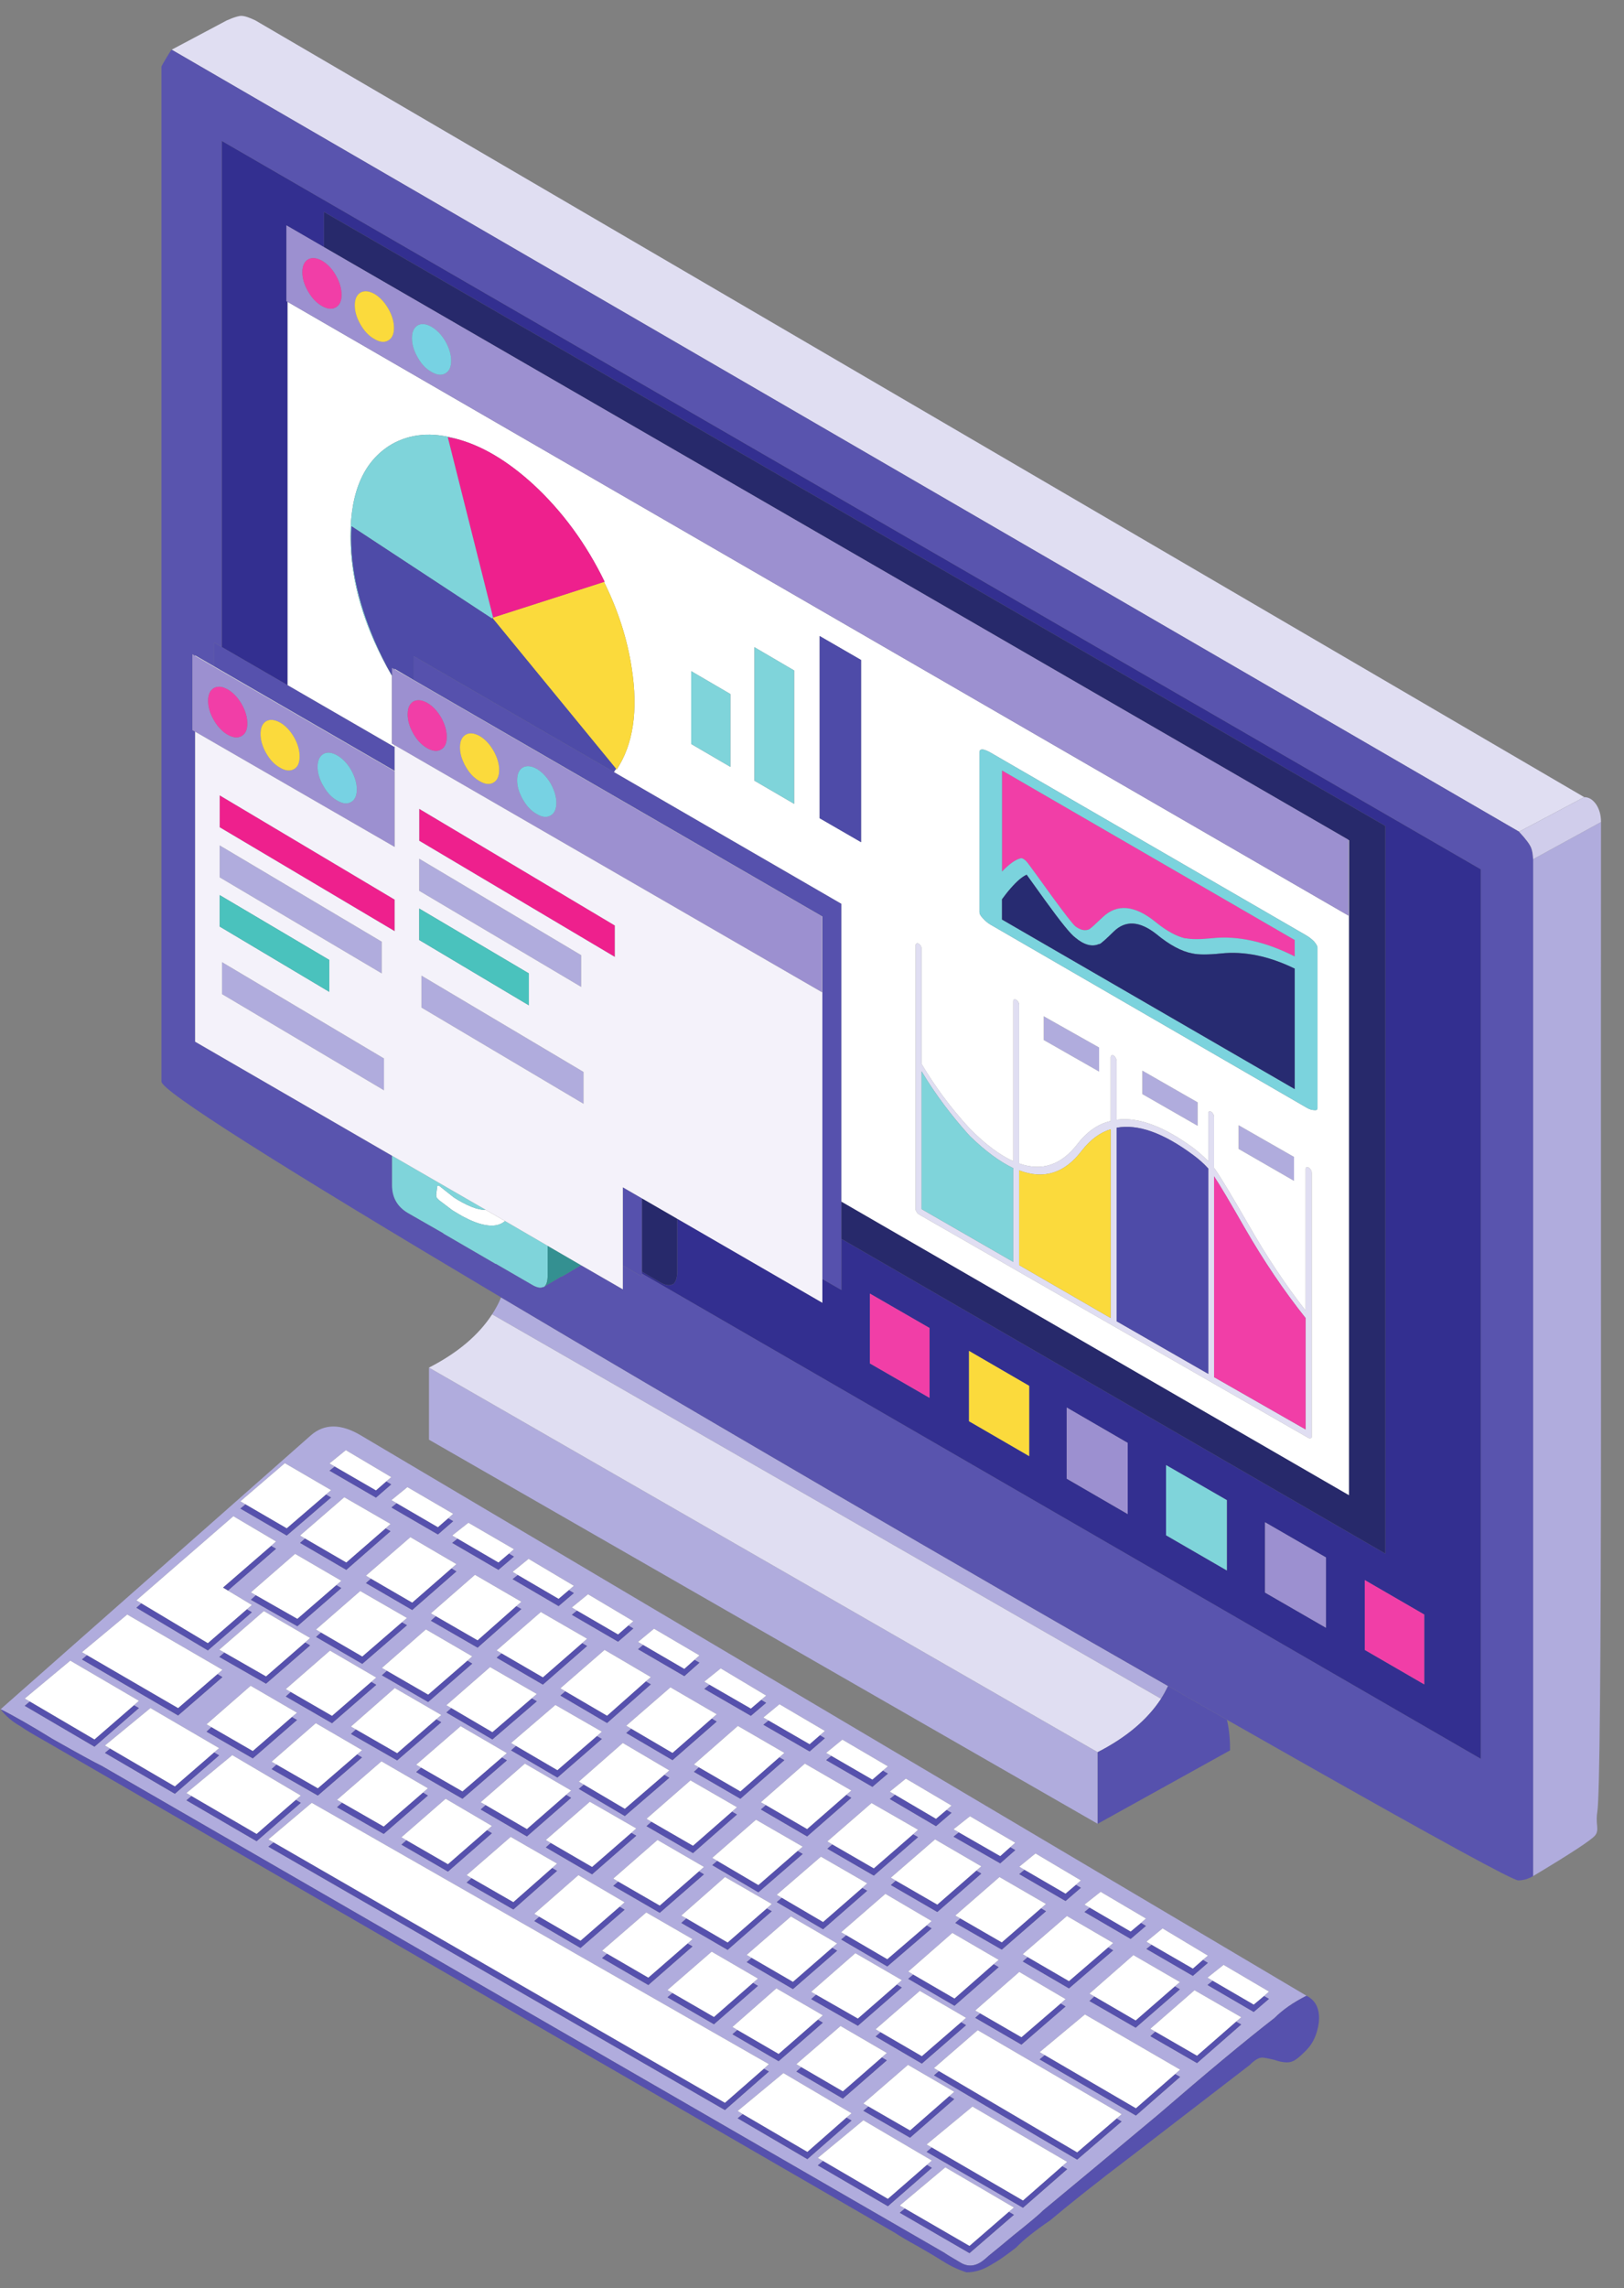
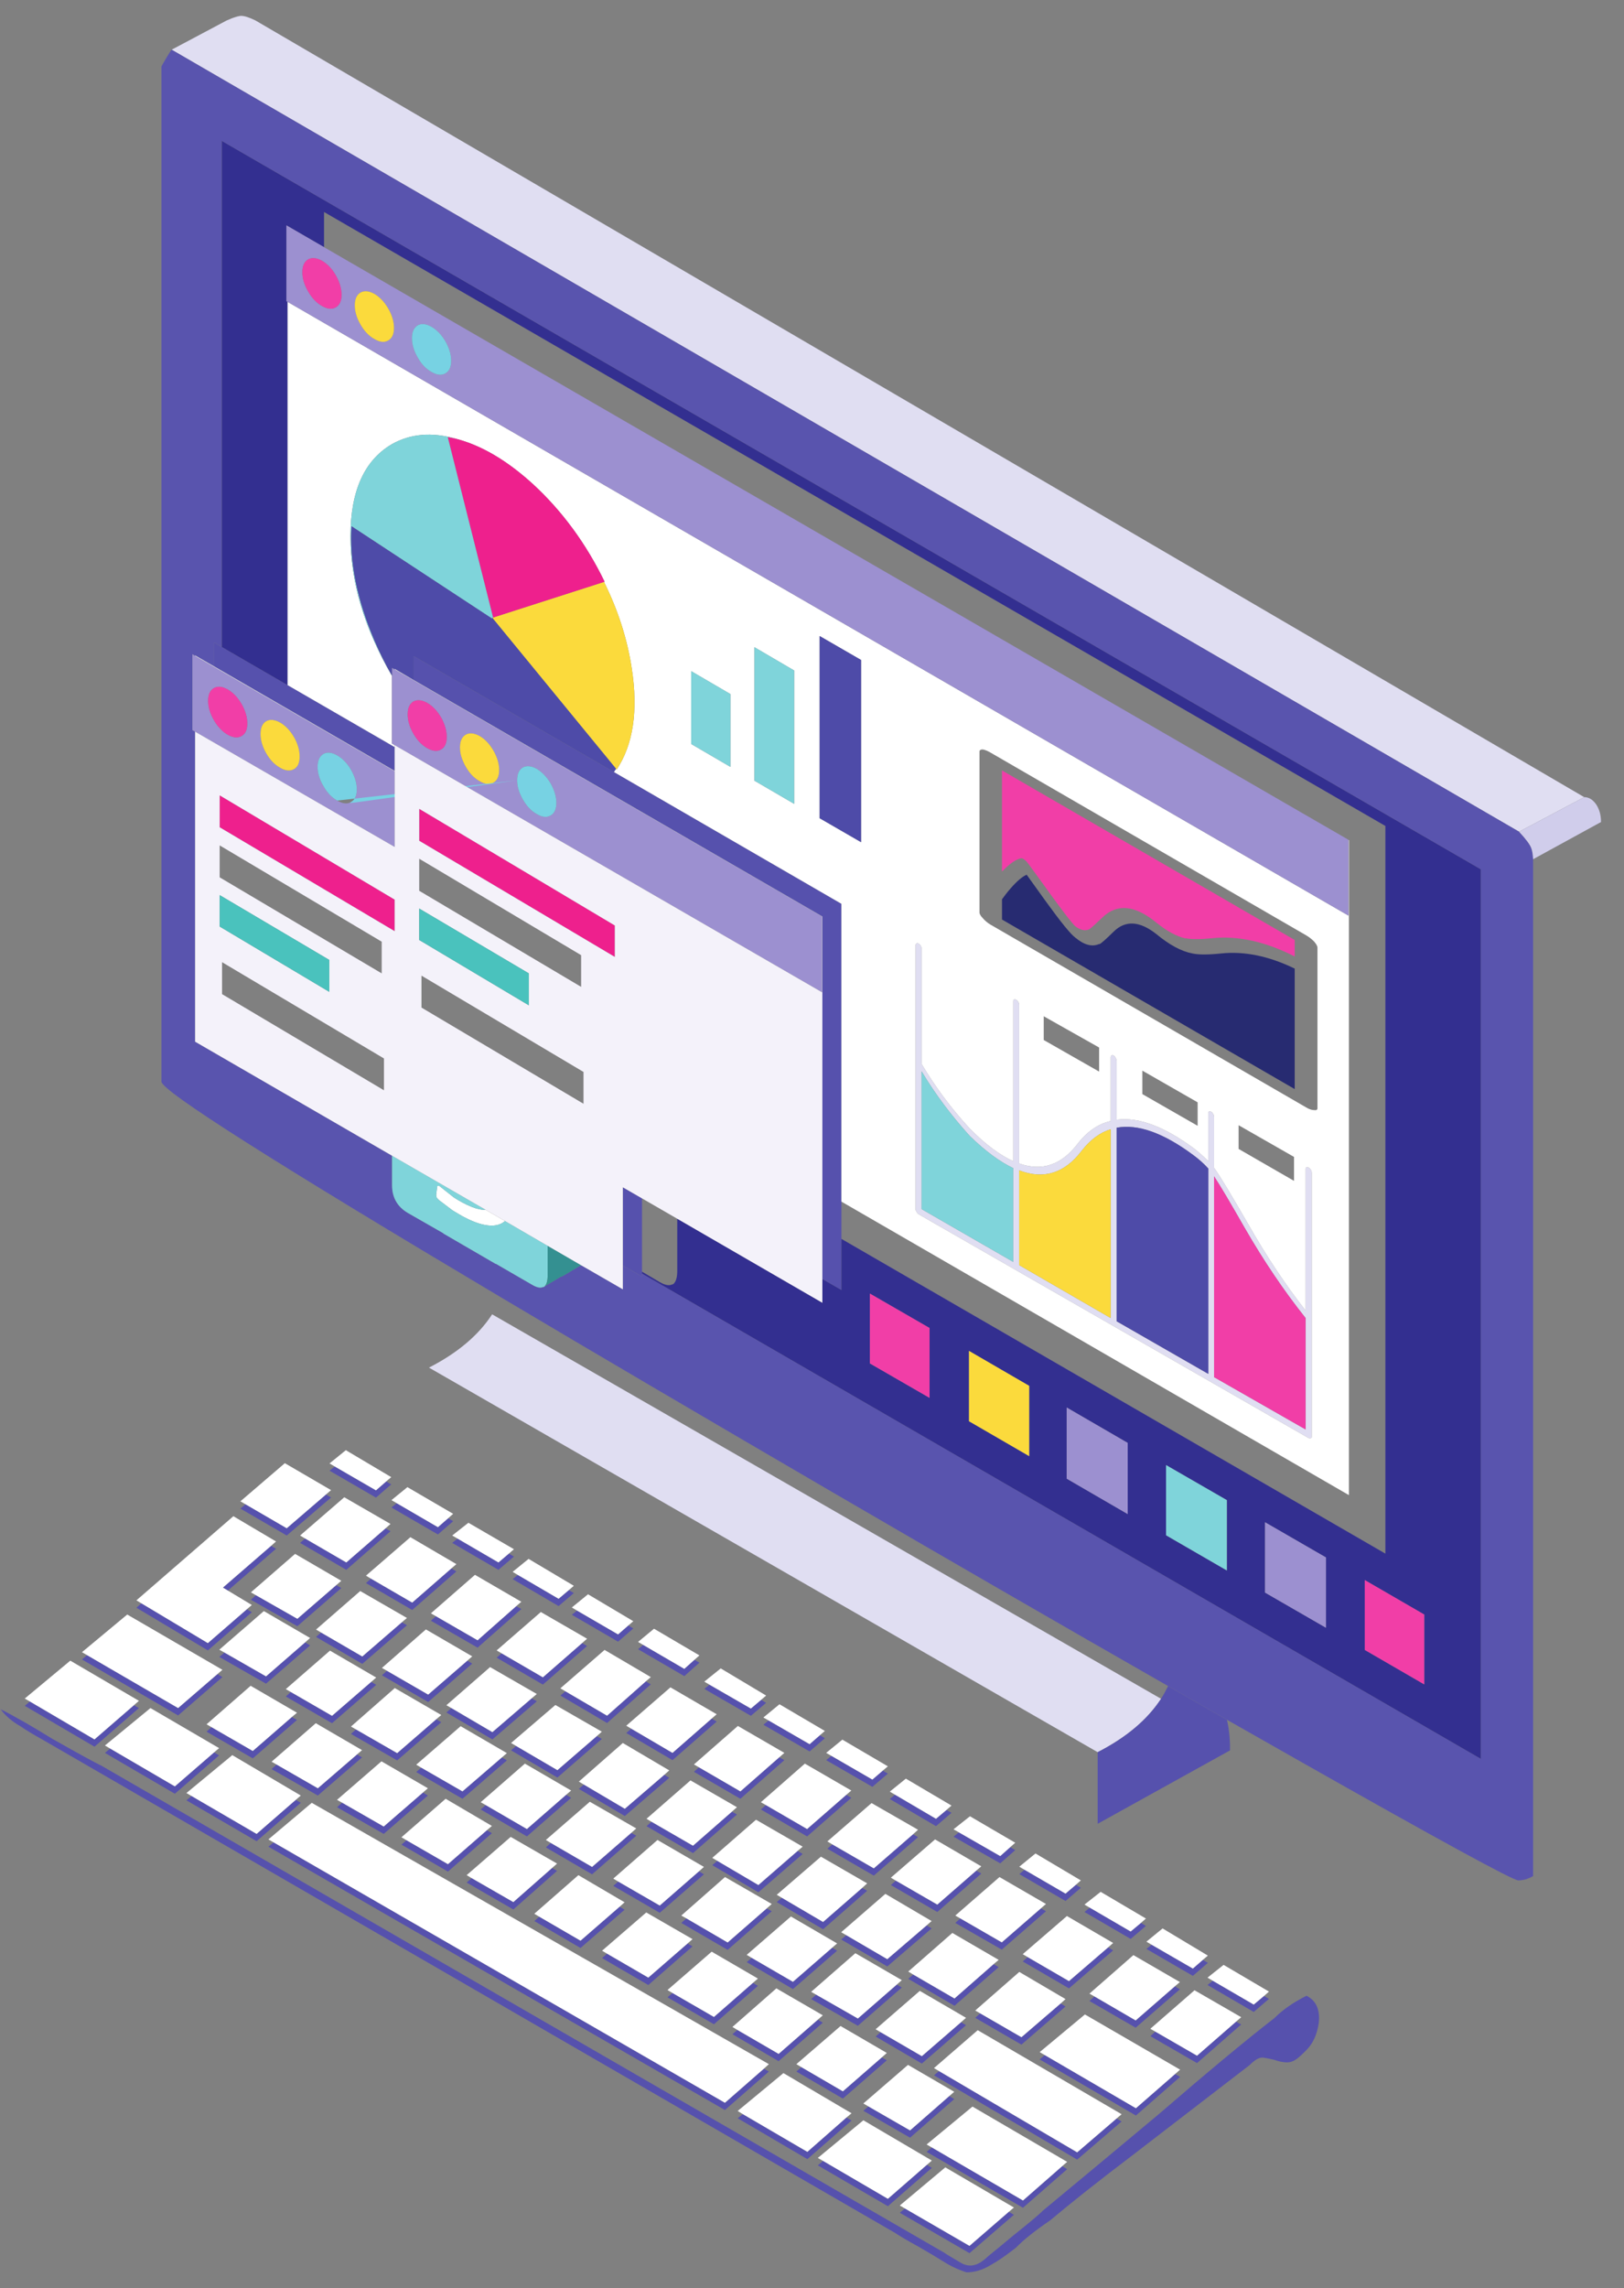
<svg xmlns="http://www.w3.org/2000/svg" width="71" zoomAndPan="magnify" viewBox="0 0 53.25 75" height="100" preserveAspectRatio="xMidYMid meet" version="1.0">
  <rect x="0" y="0" width="53.25" height="75" fill="#808080" stroke="none" />
  <defs>
    <clipPath id="7aeef347ad">
      <path d="M 0.02 26.934 L 52.496 26.934 L 52.496 74.297 L 0.02 74.297 Z M 0.02 26.934 " clip-rule="nonzero" />
    </clipPath>
    <clipPath id="f8d3d4ac20">
      <path d="M 5 0.52 L 52 0.52 L 52 58 L 5 58 Z M 5 0.52 " clip-rule="nonzero" />
    </clipPath>
    <clipPath id="f1c8c41248">
      <path d="M 0.02 21 L 43.273 21 L 43.273 74.477 L 0.02 74.477 Z M 0.02 21 " clip-rule="nonzero" />
    </clipPath>
    <clipPath id="666ef668b5">
      <path d="M 49 26 L 52.512 26 L 52.512 29 L 49 29 Z M 49 26 " clip-rule="nonzero" />
    </clipPath>
  </defs>
  <g clip-path="url(#7aeef347ad)">
-     <path fill="#b0acdd" d="M 33.078 72.5 L 33.246 72.598 L 31.789 73.855 L 29.504 72.531 L 29.672 72.391 L 29.504 72.293 L 30.996 71.043 L 33.246 72.359 Z M 28.477 69.047 L 28.309 68.949 L 29.773 67.684 L 31.289 68.566 L 31.125 68.707 L 31.289 68.805 L 29.84 70.07 L 28.309 69.188 Z M 30.391 70.961 L 30.555 71.059 L 29.113 72.316 L 26.816 70.977 L 26.988 70.832 L 26.816 70.734 L 28.309 69.5 L 30.555 70.82 Z M 24.355 69.297 L 24.188 69.195 L 25.688 67.953 L 27.922 69.27 L 27.754 69.41 L 27.922 69.508 L 26.473 70.773 L 24.188 69.434 Z M 22.051 65.328 L 21.887 65.23 L 23.336 63.973 L 24.852 64.855 L 24.688 64.996 L 24.852 65.094 L 23.41 66.352 L 21.887 65.469 Z M 24.18 66.539 L 24.016 66.441 L 25.457 65.176 L 26.98 66.059 L 26.816 66.203 L 26.98 66.301 L 25.531 67.562 L 24.016 66.68 Z M 25.141 62.555 L 25.305 62.648 L 23.859 63.914 L 22.34 63.031 L 22.508 62.883 L 22.34 62.789 L 23.773 61.527 L 25.305 62.41 Z M 24.648 64.176 L 24.484 64.078 L 25.934 62.82 L 27.449 63.703 L 27.285 63.844 L 27.449 63.941 L 26 65.199 L 24.484 64.316 Z M 26.762 65.383 L 26.598 65.289 L 28.047 64.023 L 29.57 64.906 L 29.406 65.051 L 29.57 65.148 L 28.129 66.402 L 26.598 65.527 Z M 28.914 67.438 L 29.078 67.535 L 27.637 68.789 L 26.113 67.902 L 26.277 67.758 L 26.113 67.66 L 27.562 66.41 L 29.078 67.293 Z M 31.512 66.285 L 31.676 66.383 L 30.227 67.641 L 28.711 66.754 L 28.875 66.613 L 28.711 66.516 L 30.16 65.258 L 31.676 66.141 Z M 32.578 64.383 L 32.746 64.48 L 31.297 65.746 L 29.781 64.863 L 29.945 64.723 L 29.781 64.625 L 31.227 63.359 L 32.746 64.242 Z M 27.75 63.434 L 27.582 63.336 L 29.031 62.078 L 30.547 62.969 L 30.383 63.113 L 30.547 63.211 L 29.094 64.457 L 27.582 63.574 Z M 29.375 61.645 L 29.211 61.547 L 30.66 60.293 L 32.176 61.176 L 32.012 61.316 L 32.176 61.414 L 30.734 62.672 L 29.211 61.789 Z M 28.27 61.883 L 28.434 61.977 L 26.988 63.238 L 25.469 62.348 L 25.637 62.207 L 25.469 62.109 L 26.918 60.859 L 28.434 61.734 Z M 29.348 58.828 L 29.176 58.727 L 29.703 58.301 L 31.199 59.184 L 31.035 59.328 L 31.199 59.422 L 30.691 59.859 L 29.176 58.969 Z M 33.125 60.547 L 33.289 60.645 L 32.797 61.078 L 31.266 60.203 L 31.441 60.062 L 31.266 59.961 L 31.805 59.535 L 33.289 60.402 Z M 26.152 60.672 L 26.32 60.77 L 24.867 62.027 L 23.355 61.137 L 23.52 60.996 L 23.355 60.898 L 24.789 59.648 L 26.32 60.531 Z M 29.938 60.125 L 30.102 60.219 L 28.652 61.48 L 27.129 60.598 L 27.293 60.457 L 27.129 60.359 L 28.578 59.102 L 30.102 59.977 Z M 27.75 58.832 L 27.914 58.93 L 26.465 60.195 L 24.949 59.312 L 25.113 59.168 L 24.949 59.074 L 26.391 57.809 L 27.914 58.691 Z M 22.918 57.93 L 22.754 57.836 L 24.195 56.574 L 25.719 57.457 L 25.551 57.602 L 25.719 57.695 L 24.277 58.961 L 22.754 58.078 Z M 28.945 58.039 L 29.113 58.137 L 28.605 58.57 L 27.09 57.695 L 27.262 57.555 L 27.09 57.457 L 27.621 57.023 L 29.113 57.898 Z M 26.883 56.879 L 27.047 56.977 L 26.547 57.41 L 25.031 56.535 L 25.203 56.395 L 25.031 56.297 L 25.559 55.863 L 27.047 56.738 Z M 23.266 55.223 L 23.094 55.121 L 23.633 54.688 L 25.121 55.578 L 24.957 55.719 L 25.121 55.816 L 24.621 56.242 L 23.094 55.359 Z M 22.543 63.707 L 22.707 63.801 L 21.258 65.066 L 19.742 64.184 L 19.906 64.039 L 19.742 63.941 L 21.191 62.688 L 22.707 63.562 Z M 20.273 61.676 L 20.109 61.578 L 21.559 60.312 L 23.082 61.195 L 22.918 61.34 L 23.082 61.438 L 21.633 62.699 L 20.109 61.816 Z M 20.316 62.5 L 20.48 62.598 L 19.035 63.852 L 17.52 62.969 L 17.684 62.828 L 17.52 62.73 L 18.965 61.465 L 20.48 62.355 Z M 18.102 61.23 L 18.266 61.324 L 16.832 62.59 L 15.301 61.707 L 15.465 61.562 L 15.301 61.465 L 16.746 60.211 L 18.266 61.086 Z M 24 59.383 L 24.164 59.477 L 22.723 60.742 L 21.199 59.859 L 21.363 59.715 L 21.199 59.617 L 22.641 58.359 L 24.164 59.238 Z M 18.062 60.41 L 17.898 60.312 L 19.34 59.059 L 20.863 59.934 L 20.699 60.078 L 20.863 60.172 L 19.414 61.438 L 17.898 60.555 Z M 18.562 58.832 L 18.727 58.93 L 17.277 60.195 L 15.762 59.312 L 15.926 59.168 L 15.762 59.074 L 17.211 57.809 L 18.727 58.691 Z M 19.145 58.496 L 18.98 58.398 L 20.422 57.133 L 21.945 58.031 L 21.781 58.176 L 21.945 58.273 L 20.488 59.527 L 18.98 58.637 Z M 23.336 56.332 L 23.5 56.43 L 22.051 57.695 L 20.535 56.805 L 20.699 56.664 L 20.535 56.566 L 21.984 55.309 L 23.5 56.191 Z M 22.77 54.406 L 22.934 54.5 L 22.438 54.941 L 20.922 54.059 L 21.09 53.918 L 20.922 53.82 L 21.445 53.387 L 22.934 54.262 Z M 19.57 56.906 L 19.734 57 L 18.277 58.266 L 16.758 57.375 L 16.922 57.23 L 16.758 57.133 L 18.211 55.887 L 19.734 56.762 Z M 21.176 55.113 L 21.34 55.211 L 19.906 56.477 L 18.375 55.578 L 18.539 55.438 L 18.375 55.34 L 19.824 54.082 L 21.34 54.973 Z M 13.328 60.32 L 13.164 60.223 L 14.613 58.961 L 16.129 59.852 L 15.965 59.992 L 16.129 60.09 L 14.688 61.348 L 13.164 60.465 Z M 13.867 58.758 L 14.031 58.855 L 12.582 60.113 L 11.051 59.238 L 11.219 59.09 L 11.051 58.996 L 12.508 57.734 L 14.031 58.617 Z M 13.812 57.941 L 13.648 57.844 L 15.105 56.582 L 16.621 57.465 L 16.457 57.605 L 16.621 57.703 L 15.164 58.961 L 13.648 58.086 Z M 17.434 55.668 L 17.602 55.766 L 16.145 57.016 L 14.637 56.133 L 14.801 55.988 L 14.637 55.895 L 16.07 54.645 L 17.602 55.527 Z M 15.324 54.434 L 15.484 54.531 L 14.039 55.789 L 12.523 54.914 L 12.688 54.766 L 12.523 54.672 L 13.965 53.41 L 15.484 54.293 Z M 11.672 56.688 L 11.508 56.594 L 12.945 55.332 L 14.469 56.215 L 14.305 56.355 L 14.469 56.453 L 13.023 57.703 L 11.508 56.836 Z M 9.699 58.996 L 9.863 59.094 L 8.414 60.352 L 6.113 59.012 L 6.281 58.871 L 6.113 58.773 L 7.617 57.531 L 9.863 58.855 Z M 11.707 57.508 L 11.871 57.605 L 10.422 58.855 L 8.906 57.988 L 9.07 57.84 L 8.906 57.746 L 10.355 56.484 L 11.871 57.367 Z M 25.047 67.809 L 25.211 67.902 L 23.77 69.164 L 8.801 60.531 L 8.973 60.391 L 8.801 60.293 L 10.223 59.094 L 25.211 67.66 Z M 6.934 56.613 L 6.773 56.52 L 8.219 55.258 L 9.738 56.141 L 9.57 56.281 L 9.738 56.379 L 8.289 57.637 L 6.773 56.762 Z M 12.172 55.129 L 12.336 55.227 L 10.887 56.484 L 9.371 55.609 L 9.535 55.461 L 9.371 55.367 L 10.82 54.105 L 12.336 54.988 Z M 4.391 55.895 L 4.555 55.988 L 3.098 57.254 L 0.812 55.914 L 0.98 55.773 L 0.812 55.676 L 2.305 54.434 L 4.555 55.75 Z M 7.02 57.441 L 7.184 57.539 L 5.734 58.797 L 3.441 57.457 L 3.613 57.316 L 3.441 57.215 L 4.934 55.988 L 7.184 57.301 Z M 7.129 54.875 L 7.293 54.973 L 5.84 56.23 L 2.688 54.395 L 2.855 54.254 L 2.688 54.156 L 4.172 52.922 L 7.293 54.734 Z M 36.613 69.441 L 36.777 69.539 L 35.32 70.789 L 30.625 68.027 L 30.789 67.887 L 30.625 67.789 L 32.059 66.547 L 36.777 69.301 Z M 34.828 71.004 L 34.992 71.102 L 33.543 72.367 L 30.383 70.535 L 30.555 70.391 L 30.383 70.293 L 31.887 69.051 L 34.992 70.863 Z M 34.777 65.672 L 34.938 65.77 L 33.492 67.02 L 31.977 66.141 L 32.141 65.996 L 31.977 65.902 L 33.422 64.637 L 34.938 65.527 Z M 35.887 65.441 L 35.723 65.348 L 37.164 64.086 L 38.688 64.969 L 38.523 65.109 L 38.688 65.207 L 37.238 66.465 L 35.723 65.59 Z M 38.531 67.984 L 38.695 68.078 L 37.246 69.344 L 34.09 67.504 L 34.258 67.363 L 34.09 67.266 L 35.574 66.031 L 38.695 67.84 Z M 36.336 63.832 L 36.5 63.93 L 35.051 65.176 L 33.535 64.293 L 33.699 64.152 L 33.535 64.055 L 34.984 62.805 L 36.5 63.688 Z M 37.41 63.031 L 37.574 63.129 L 37.074 63.555 L 35.559 62.672 L 35.734 62.531 L 35.559 62.43 L 36.09 62.012 L 37.574 62.887 Z M 33.594 61.289 L 33.422 61.188 L 33.953 60.754 L 35.441 61.637 L 35.277 61.781 L 35.441 61.879 L 34.938 62.312 L 33.422 61.43 Z M 39.441 64.242 L 39.605 64.34 L 39.113 64.766 L 37.59 63.883 L 37.762 63.746 L 37.59 63.645 L 38.121 63.211 L 39.605 64.102 Z M 34.133 62.551 L 34.297 62.648 L 32.848 63.906 L 31.324 63.031 L 31.488 62.883 L 31.324 62.789 L 32.773 61.527 L 34.297 62.41 Z M 41.445 65.426 L 41.609 65.52 L 41.109 65.949 L 39.594 65.066 L 39.766 64.926 L 39.594 64.824 L 40.121 64.406 L 41.609 65.281 Z M 40.531 66.266 L 40.699 66.359 L 39.25 67.625 L 37.719 66.742 L 37.883 66.594 L 37.719 66.5 L 39.168 65.238 L 40.699 66.121 Z M 50.27 61.496 C 51.516 60.75 52.191 60.305 52.301 60.164 C 52.363 60.094 52.383 59.996 52.371 59.871 C 52.348 59.684 52.352 59.52 52.375 59.387 C 52.453 58.922 52.492 54.637 52.496 46.523 C 52.492 36.84 52.492 30.312 52.496 26.945 L 50.27 28.164 Z M 39.27 36.133 L 37.457 35.094 L 37.457 35.863 L 39.27 36.902 Z M 34.223 34.09 L 36.039 35.125 L 36.039 34.336 L 34.223 33.312 Z M 40.613 37.66 L 42.43 38.707 L 42.43 37.922 L 40.613 36.883 Z M 10.004 53.836 L 10.168 53.934 L 8.723 55.188 L 7.191 54.312 L 7.359 54.168 L 7.191 54.074 L 8.652 52.809 L 10.168 53.691 Z M 8.887 50.672 L 9.051 50.766 L 7.473 52.137 L 8.258 52.609 L 8.094 52.75 L 8.258 52.848 L 6.816 54.098 L 4.473 52.699 L 4.637 52.555 L 4.473 52.457 L 7.652 49.699 L 9.051 50.527 Z M 35.992 59.781 L 35.992 57.434 L 14.066 44.828 L 14.066 47.191 Z M 8.391 52.289 L 8.227 52.195 L 9.676 50.934 L 11.191 51.816 L 11.027 51.957 L 11.191 52.055 L 9.75 53.305 L 8.227 52.438 Z M 10.004 50.43 L 9.84 50.332 L 11.289 49.078 L 12.805 49.953 L 12.641 50.098 L 12.805 50.191 L 11.355 51.457 L 9.84 50.574 Z M 14.695 49.766 L 14.859 49.863 L 14.359 50.297 L 12.836 49.414 L 13.008 49.273 L 12.836 49.172 L 13.359 48.746 L 14.859 49.621 Z M 12.164 51.746 L 12 51.648 L 13.457 50.387 L 14.965 51.27 L 14.801 51.41 L 14.965 51.508 L 13.516 52.773 L 12 51.891 Z M 13.176 53.176 L 13.344 53.273 L 11.879 54.539 L 10.363 53.656 L 10.527 53.512 L 10.363 53.414 L 11.812 52.152 L 13.344 53.035 Z M 0.02 56.027 C 0.461 56.246 1.027 56.57 1.723 57 C 2.586 57.488 3.121 57.781 3.336 57.883 L 30.961 73.84 C 31.047 73.902 31.223 74.004 31.48 74.156 C 31.734 74.316 31.992 74.293 32.25 74.086 C 32.312 74.039 32.367 73.988 32.422 73.938 C 32.656 73.75 32.926 73.527 33.23 73.273 C 33.766 72.844 34.09 72.574 34.191 72.465 C 35.109 71.707 36.375 70.652 37.984 69.309 C 39.551 67.957 40.816 66.902 41.789 66.148 C 42.062 65.875 42.41 65.633 42.84 65.418 L 11.82 47.043 C 11.176 46.664 10.637 46.664 10.199 47.043 Z M 10.688 48.988 L 10.855 49.086 L 9.402 50.332 L 7.883 49.449 L 8.051 49.309 L 7.883 49.211 L 9.34 47.961 L 10.855 48.844 Z M 12.664 48.559 L 12.828 48.656 L 12.328 49.09 L 10.805 48.207 L 10.977 48.07 L 10.805 47.969 L 11.34 47.535 L 12.828 48.418 Z M 19.086 53.859 L 19.25 53.953 L 17.801 55.219 L 16.285 54.336 L 16.449 54.195 L 16.285 54.098 L 17.734 52.84 L 19.25 53.715 Z M 16.926 52.648 L 17.094 52.742 L 15.66 54.008 L 14.129 53.125 L 14.293 52.977 L 14.129 52.883 L 15.574 51.621 L 17.094 52.504 Z M 16.98 51.625 L 16.809 51.523 L 17.332 51.098 L 18.816 51.98 L 18.652 52.121 L 18.816 52.219 L 18.316 52.645 L 16.809 51.762 Z M 15.004 50.434 L 14.828 50.332 L 15.359 49.914 L 16.852 50.781 L 16.684 50.926 L 16.852 51.023 L 16.344 51.457 L 14.828 50.574 Z M 18.922 52.793 L 18.75 52.691 L 19.281 52.258 L 20.766 53.141 L 20.602 53.281 L 20.766 53.379 L 20.266 53.812 L 18.75 52.93 Z M 16.137 43.082 L 38.07 55.684 C 38.156 55.547 38.23 55.41 38.301 55.266 C 34.902 53.324 31.23 51.203 27.285 48.906 C 23.059 46.441 19.438 44.316 16.43 42.527 C 16.352 42.719 16.25 42.906 16.137 43.082 Z M 12.59 35.738 L 12.59 34.695 L 7.281 31.539 L 7.281 32.586 Z M 12.516 31.906 L 12.516 30.867 L 7.203 27.711 L 7.203 28.758 Z M 19.133 36.18 L 19.133 35.137 L 13.82 31.98 L 13.82 33.027 Z M 13.746 28.148 L 13.746 29.199 L 19.055 32.348 L 19.055 31.309 L 13.746 28.148 " fill-opacity="1" fill-rule="evenodd" />
-   </g>
+     </g>
  <g clip-path="url(#f8d3d4ac20)">
    <path fill="#e0def2" d="M 40.809 40.242 C 41.441 41.34 42.109 42.324 42.809 43.203 L 42.809 46.855 L 39.809 45.141 L 39.809 38.559 C 40.004 38.852 40.336 39.414 40.809 40.242 Z M 39.129 37.863 C 39.305 37.992 39.469 38.137 39.621 38.305 L 39.621 45.035 L 36.613 43.309 L 36.613 36.965 C 37.309 36.836 38.148 37.133 39.129 37.863 Z M 33.418 41.469 L 33.418 38.363 C 34.227 38.672 34.91 38.457 35.469 37.719 C 35.754 37.355 36.07 37.121 36.418 37.016 L 36.418 43.203 Z M 35.992 57.434 C 36.93 56.953 37.621 56.371 38.07 55.684 L 16.137 43.082 C 15.691 43.766 15.004 44.348 14.066 44.828 Z M 31.734 37.164 C 31.758 37.188 31.777 37.211 31.805 37.242 C 32.312 37.734 32.785 38.082 33.223 38.289 L 33.223 41.363 L 30.219 39.633 L 30.219 35.117 C 30.453 35.512 30.707 35.883 30.973 36.238 C 31.215 36.559 31.469 36.867 31.734 37.164 Z M 30.191 31 C 30.172 30.965 30.148 30.945 30.121 30.934 C 30.094 30.914 30.07 30.91 30.055 30.926 C 30.031 30.941 30.02 30.961 30.02 30.984 L 30.02 39.633 C 30.02 39.664 30.031 39.695 30.055 39.723 C 30.07 39.758 30.094 39.785 30.121 39.801 L 42.914 47.141 C 42.941 47.148 42.961 47.148 42.98 47.141 C 43.004 47.141 43.012 47.125 43.012 47.094 L 43.012 38.445 C 43.012 38.414 43.004 38.379 42.98 38.34 C 42.961 38.312 42.941 38.289 42.914 38.273 C 42.887 38.258 42.859 38.254 42.84 38.258 C 42.82 38.27 42.809 38.289 42.809 38.316 L 42.809 42.957 C 42.16 42.129 41.539 41.199 40.949 40.164 C 40.363 39.145 39.984 38.516 39.809 38.281 L 39.809 36.605 C 39.809 36.574 39.797 36.543 39.777 36.508 C 39.758 36.477 39.738 36.453 39.711 36.441 C 39.688 36.43 39.664 36.426 39.645 36.426 C 39.629 36.445 39.621 36.469 39.621 36.5 L 39.621 38.062 C 39.473 37.914 39.316 37.777 39.16 37.652 C 38.18 36.926 37.328 36.605 36.613 36.703 L 36.613 34.773 C 36.613 34.742 36.602 34.711 36.582 34.676 C 36.562 34.637 36.539 34.609 36.516 34.602 C 36.488 34.578 36.469 34.578 36.449 34.594 C 36.43 34.605 36.418 34.629 36.418 34.66 L 36.418 36.746 C 36 36.84 35.633 37.098 35.312 37.52 C 34.789 38.191 34.156 38.398 33.418 38.137 L 33.418 32.922 C 33.418 32.898 33.406 32.867 33.387 32.836 C 33.367 32.805 33.34 32.781 33.312 32.766 C 33.293 32.75 33.273 32.75 33.254 32.758 C 33.23 32.773 33.223 32.793 33.223 32.82 L 33.223 38.062 C 32.785 37.863 32.312 37.512 31.805 37 C 31.793 36.984 31.781 36.973 31.766 36.957 C 31.184 36.324 30.668 35.629 30.219 34.875 L 30.219 31.09 C 30.219 31.066 30.211 31.035 30.191 31 Z M 5.629 1.629 L 49.809 27.262 L 51.945 26.129 L 8.379 0.672 C 8.172 0.57 8.016 0.52 7.906 0.52 C 7.848 0.52 7.75 0.547 7.617 0.594 L 7.43 0.672 L 5.629 1.629 " fill-opacity="1" fill-rule="evenodd" />
  </g>
  <g clip-path="url(#f1c8c41248)">
    <path fill="#5651ad" d="M 31.125 68.707 L 29.84 69.832 L 28.477 69.047 L 28.309 69.188 L 29.84 70.07 L 31.289 68.805 Z M 26.988 70.832 L 26.816 70.977 L 29.113 72.316 L 30.555 71.059 L 30.391 70.961 L 29.113 72.074 Z M 24.355 69.297 L 24.188 69.434 L 26.473 70.773 L 27.922 69.508 L 27.754 69.41 L 26.473 70.535 Z M 26.816 66.203 L 25.531 67.324 L 24.18 66.539 L 24.016 66.68 L 25.531 67.562 L 26.98 66.301 Z M 22.051 65.328 L 21.887 65.469 L 23.41 66.352 L 24.852 65.094 L 24.688 64.996 L 23.41 66.113 Z M 31.512 66.285 L 30.227 67.398 L 28.875 66.613 L 28.711 66.754 L 30.227 67.641 L 31.676 66.383 Z M 29.406 65.051 L 28.129 66.164 L 26.762 65.383 L 26.598 65.527 L 28.129 66.402 L 29.57 65.148 Z M 27.75 63.434 L 27.582 63.574 L 29.094 64.457 L 30.547 63.211 L 30.383 63.113 L 29.094 64.219 Z M 29.945 64.723 L 29.781 64.863 L 31.297 65.746 L 32.746 64.48 L 32.578 64.383 L 31.297 65.508 Z M 29.375 61.645 L 29.211 61.789 L 30.734 62.672 L 32.176 61.414 L 32.012 61.316 L 30.734 62.43 Z M 24.648 64.176 L 24.484 64.316 L 26 65.199 L 27.449 63.941 L 27.285 63.844 L 26 64.961 Z M 25.141 62.555 L 23.859 63.672 L 22.508 62.883 L 22.34 63.031 L 23.859 63.914 L 25.305 62.648 Z M 25.637 62.207 L 25.469 62.348 L 26.988 63.238 L 28.434 61.977 L 28.27 61.883 L 26.988 63 Z M 33.125 60.547 L 32.797 60.84 L 31.441 60.062 L 31.266 60.203 L 32.797 61.078 L 33.289 60.645 Z M 23.52 60.996 L 23.355 61.137 L 24.867 62.027 L 26.32 60.77 L 26.152 60.672 L 24.867 61.789 Z M 27.293 60.457 L 27.129 60.598 L 28.652 61.48 L 30.102 60.219 L 29.938 60.125 L 28.652 61.242 Z M 28.945 58.039 L 28.605 58.332 L 27.262 57.555 L 27.09 57.695 L 28.605 58.57 L 29.113 58.137 Z M 29.348 58.828 L 29.176 58.969 L 30.691 59.859 L 31.199 59.422 L 31.035 59.328 L 30.691 59.617 Z M 27.75 58.832 L 26.465 59.953 L 25.113 59.168 L 24.949 59.312 L 26.465 60.195 L 27.914 58.93 Z M 26.883 56.879 L 26.547 57.172 L 25.203 56.395 L 25.031 56.535 L 26.547 57.41 L 27.047 56.977 Z M 24.957 55.719 L 24.621 56.004 L 23.266 55.223 L 23.094 55.359 L 24.621 56.242 L 25.121 55.816 Z M 20.273 61.676 L 20.109 61.816 L 21.633 62.699 L 23.082 61.438 L 22.918 61.34 L 21.633 62.461 Z M 18.562 58.832 L 17.277 59.953 L 15.926 59.168 L 15.762 59.312 L 17.277 60.195 L 18.727 58.93 Z M 21.781 58.176 L 20.488 59.289 L 19.145 58.496 L 18.98 58.637 L 20.488 59.527 L 21.945 58.273 Z M 24 59.383 L 22.723 60.5 L 21.363 59.715 L 21.199 59.859 L 22.723 60.742 L 24.164 59.477 Z M 25.551 57.602 L 24.277 58.719 L 22.918 57.93 L 22.754 58.078 L 24.277 58.961 L 25.719 57.695 Z M 20.699 56.664 L 20.535 56.805 L 22.051 57.695 L 23.5 56.43 L 23.336 56.332 L 22.051 57.457 Z M 22.543 63.707 L 21.258 64.824 L 19.906 64.039 L 19.742 64.184 L 21.258 65.066 L 22.707 63.801 Z M 20.316 62.5 L 19.035 63.613 L 17.684 62.828 L 17.52 62.969 L 19.035 63.852 L 20.48 62.598 Z M 20.699 60.078 L 19.414 61.195 L 18.062 60.41 L 17.898 60.555 L 19.414 61.438 L 20.863 60.172 Z M 21.09 53.918 L 20.922 54.059 L 22.438 54.941 L 22.934 54.5 L 22.77 54.406 L 22.438 54.703 Z M 19.57 56.906 L 18.277 58.023 L 16.922 57.23 L 16.758 57.375 L 18.277 58.266 L 19.734 57 Z M 15.465 61.562 L 15.301 61.707 L 16.832 62.59 L 18.266 61.324 L 18.102 61.23 L 16.832 62.348 Z M 21.176 55.113 L 19.906 56.238 L 18.539 55.438 L 18.375 55.578 L 19.906 56.477 L 21.34 55.211 Z M 16.457 57.605 L 15.164 58.719 L 13.812 57.941 L 13.648 58.086 L 15.164 58.961 L 16.621 57.703 Z M 15.965 59.992 L 14.688 61.105 L 13.328 60.32 L 13.164 60.465 L 14.688 61.348 L 16.129 60.09 Z M 13.867 58.758 L 12.582 59.871 L 11.219 59.09 L 11.051 59.238 L 12.582 60.113 L 14.031 58.855 Z M 11.672 56.688 L 11.508 56.836 L 13.023 57.703 L 14.469 56.453 L 14.305 56.355 L 13.023 57.465 Z M 15.324 54.434 L 14.039 55.547 L 12.688 54.766 L 12.523 54.914 L 14.039 55.789 L 15.484 54.531 Z M 9.07 57.84 L 8.906 57.988 L 10.422 58.855 L 11.871 57.605 L 11.707 57.508 L 10.422 58.617 Z M 6.934 56.613 L 6.773 56.762 L 8.289 57.637 L 9.738 56.379 L 9.57 56.281 L 8.289 57.395 Z M 12.172 55.129 L 10.887 56.242 L 9.535 55.461 L 9.371 55.609 L 10.887 56.484 L 12.336 55.227 Z M 4.391 55.895 L 3.098 57.016 L 0.98 55.773 L 0.812 55.914 L 3.098 57.254 L 4.555 55.988 Z M 9.699 58.996 L 8.414 60.113 L 6.281 58.871 L 6.113 59.012 L 8.414 60.352 L 9.863 59.094 Z M 7.02 57.441 L 5.734 58.555 L 3.613 57.316 L 3.441 57.457 L 5.734 58.797 L 7.184 57.539 Z M 2.855 54.254 L 2.688 54.395 L 5.84 56.23 L 7.293 54.973 L 7.129 54.875 L 5.84 55.988 Z M 34.777 65.672 L 33.492 66.777 L 32.141 65.996 L 31.977 66.141 L 33.492 67.02 L 34.938 65.77 Z M 36.613 69.441 L 35.32 70.551 L 30.789 67.887 L 30.625 68.027 L 35.32 70.789 L 36.777 69.539 Z M 34.258 67.363 L 34.09 67.504 L 37.246 69.344 L 38.695 68.078 L 38.531 67.984 L 37.246 69.105 Z M 36.336 63.832 L 35.051 64.938 L 33.699 64.152 L 33.535 64.293 L 35.051 65.176 L 36.5 63.93 Z M 39.441 64.242 L 39.113 64.527 L 37.762 63.746 L 37.59 63.883 L 39.113 64.766 L 39.605 64.34 Z M 35.734 62.531 L 35.559 62.672 L 37.074 63.555 L 37.574 63.129 L 37.41 63.031 L 37.074 63.312 Z M 33.594 61.289 L 33.422 61.43 L 34.938 62.312 L 35.441 61.879 L 35.277 61.781 L 34.938 62.07 Z M 34.133 62.551 L 32.848 63.668 L 31.488 62.883 L 31.324 63.031 L 32.848 63.906 L 34.297 62.648 Z M 41.445 65.426 L 41.109 65.707 L 39.766 64.926 L 39.594 65.066 L 41.109 65.949 L 41.609 65.52 Z M 40.531 66.266 L 39.25 67.383 L 37.883 66.594 L 37.719 66.742 L 39.25 67.625 L 40.699 66.359 Z M 35.887 65.441 L 35.723 65.59 L 37.238 66.465 L 38.688 65.207 L 38.523 65.109 L 37.238 66.227 Z M 10.004 53.836 L 8.723 54.949 L 7.359 54.168 L 7.191 54.312 L 8.723 55.188 L 10.168 53.934 Z M 7.473 52.137 L 9.051 50.766 L 8.887 50.672 L 7.309 52.039 Z M 8.094 52.75 L 6.816 53.859 L 4.637 52.555 L 4.473 52.699 L 6.816 54.098 L 8.258 52.848 Z M 11.027 51.957 L 9.75 53.062 L 8.391 52.289 L 8.227 52.438 L 9.75 53.305 L 11.191 52.055 Z M 12.641 50.098 L 11.355 51.215 L 10.004 50.43 L 9.84 50.574 L 11.355 51.457 L 12.805 50.191 Z M 12.164 51.746 L 12 51.891 L 13.516 52.773 L 14.965 51.508 L 14.801 51.41 L 13.516 52.531 Z M 13.008 49.273 L 12.836 49.414 L 14.359 50.297 L 14.859 49.863 L 14.695 49.766 L 14.359 50.059 Z M 0.02 56.027 C 0.184 56.246 0.402 56.434 0.68 56.59 C 0.832 56.699 1.102 56.859 1.484 57.074 L 29.348 73.191 C 29.512 73.301 29.758 73.445 30.086 73.625 C 30.41 73.809 30.684 73.973 30.914 74.117 C 31.145 74.266 31.402 74.391 31.691 74.484 C 31.961 74.484 32.23 74.402 32.496 74.238 C 32.656 74.148 32.812 74.047 32.961 73.938 C 33.074 73.859 33.191 73.77 33.312 73.676 C 33.574 73.406 33.953 73.109 34.438 72.777 C 35.137 72.191 36.023 71.488 37.105 70.668 C 38.773 69.383 40.062 68.391 40.973 67.691 C 41.137 67.527 41.273 67.445 41.383 67.445 C 41.438 67.445 41.574 67.469 41.789 67.52 C 41.941 67.574 42.078 67.602 42.199 67.602 C 42.297 67.602 42.383 67.574 42.461 67.527 C 42.551 67.473 42.676 67.363 42.84 67.195 C 43.055 66.977 43.188 66.68 43.242 66.309 C 43.289 65.871 43.152 65.574 42.84 65.418 C 42.41 65.633 42.062 65.875 41.789 66.148 C 40.816 66.902 39.551 67.957 37.984 69.309 C 36.375 70.652 35.109 71.707 34.191 72.465 C 34.09 72.574 33.766 72.844 33.23 73.273 C 32.926 73.527 32.656 73.75 32.422 73.938 C 32.367 73.988 32.312 74.039 32.25 74.086 C 31.992 74.293 31.734 74.316 31.48 74.156 C 31.223 74.004 31.047 73.902 30.961 73.84 L 3.336 57.883 C 3.121 57.781 2.586 57.488 1.723 57 C 1.027 56.57 0.461 56.246 0.02 56.027 Z M 10.688 48.988 L 9.402 50.094 L 8.051 49.309 L 7.883 49.449 L 9.402 50.332 L 10.855 49.086 Z M 12.664 48.559 L 12.328 48.852 L 10.977 48.07 L 10.805 48.207 L 12.328 49.09 L 12.828 48.656 Z M 17.434 55.668 L 16.145 56.777 L 14.801 55.988 L 14.637 56.133 L 16.145 57.016 L 17.602 55.766 Z M 16.449 54.195 L 16.285 54.336 L 17.801 55.219 L 19.25 53.953 L 19.086 53.859 L 17.801 54.98 Z M 33.078 72.5 L 31.789 73.617 L 29.672 72.391 L 29.504 72.531 L 31.789 73.855 L 33.246 72.598 Z M 34.828 71.004 L 33.543 72.129 L 30.555 70.391 L 30.383 70.535 L 33.543 72.367 L 34.992 71.102 Z M 28.914 67.438 L 27.637 68.551 L 26.277 67.758 L 26.113 67.902 L 27.637 68.789 L 29.078 67.535 Z M 25.047 67.809 L 23.77 68.926 L 8.973 60.391 L 8.801 60.531 L 23.77 69.164 L 25.211 67.902 Z M 13.176 53.176 L 11.879 54.297 L 10.527 53.512 L 10.363 53.656 L 11.879 54.539 L 13.344 53.273 Z M 14.293 52.977 L 14.129 53.125 L 15.66 54.008 L 17.094 52.742 L 16.926 52.648 L 15.66 53.766 Z M 16.684 50.926 L 16.344 51.215 L 15.004 50.434 L 14.828 50.574 L 16.344 51.457 L 16.852 51.023 Z M 16.98 51.625 L 16.809 51.762 L 18.316 52.645 L 18.816 52.219 L 18.652 52.121 L 18.316 52.406 Z M 18.922 52.793 L 18.75 52.93 L 20.266 53.812 L 20.766 53.379 L 20.602 53.281 L 20.266 53.574 Z M 35.992 59.781 L 40.332 57.375 C 40.336 57.008 40.301 56.672 40.23 56.371 C 39.598 56.012 38.953 55.641 38.301 55.266 C 38.23 55.41 38.156 55.547 38.07 55.684 C 37.621 56.371 36.93 56.953 35.992 57.434 Z M 27.59 39.387 L 27.59 29.625 L 20.129 25.305 L 13.566 21.508 L 13.566 22.293 L 26.965 30.043 L 26.965 41.926 L 27.59 42.285 Z M 21.051 39.281 L 20.422 38.918 L 20.422 41.48 L 21.051 41.844 Z M 12.941 24.488 L 9.43 22.457 L 7.273 21.207 L 7.027 21.066 L 7.027 21.848 L 12.941 25.27 L 12.941 24.488 " fill-opacity="1" fill-rule="evenodd" />
  </g>
  <path fill="#5954ae" d="M 21.051 41.746 L 21.051 41.844 L 20.422 41.48 L 20.422 42.262 L 19.062 41.477 C 19.043 41.488 19.02 41.5 18.996 41.504 L 18.465 41.82 C 18.469 41.816 18.469 41.812 18.473 41.809 C 18.453 41.832 18.426 41.844 18.391 41.848 L 17.859 42.164 C 17.848 42.18 17.824 42.188 17.793 42.191 C 17.711 42.227 17.59 42.199 17.434 42.105 L 16.254 41.422 L 16.254 41.43 L 14.539 40.434 L 14.539 40.426 L 13.379 39.762 C 13.031 39.559 12.855 39.254 12.855 38.848 L 12.855 37.883 L 6.398 34.145 L 6.398 23.984 L 6.309 23.93 L 6.309 21.445 L 6.398 21.5 L 6.398 21.484 L 7.027 21.848 L 7.027 21.066 L 7.273 21.207 L 7.273 4.621 L 48.555 28.496 L 48.555 57.652 Z M 38.301 55.266 C 38.953 55.641 39.598 56.012 40.23 56.371 C 41.012 56.816 41.781 57.254 42.535 57.68 C 47.195 60.32 49.609 61.637 49.785 61.637 C 49.855 61.637 49.945 61.625 50.055 61.594 C 50.148 61.559 50.219 61.527 50.27 61.496 L 50.27 28.164 C 50.262 28.004 50.242 27.887 50.211 27.805 C 50.172 27.688 50.035 27.504 49.809 27.262 L 5.629 1.629 C 5.605 1.652 5.543 1.746 5.449 1.906 C 5.359 2.055 5.309 2.148 5.293 2.18 L 5.293 35.453 C 5.305 35.762 9.016 38.117 16.43 42.527 C 19.438 44.316 23.059 46.441 27.285 48.906 C 31.23 51.203 34.902 53.324 38.301 55.266 " fill-opacity="1" fill-rule="evenodd" />
  <g clip-path="url(#666ef668b5)">
    <path fill="#d0cdeb" d="M 50.27 28.164 L 52.496 26.945 C 52.496 26.723 52.445 26.531 52.34 26.371 C 52.23 26.211 52.098 26.129 51.945 26.129 L 49.809 27.262 C 50.035 27.504 50.172 27.688 50.211 27.805 C 50.242 27.887 50.262 28.004 50.27 28.164 " fill-opacity="1" fill-rule="evenodd" />
  </g>
  <path fill="#332f90" d="M 46.699 52.922 L 46.699 55.211 L 44.75 54.082 L 44.75 51.793 Z M 34.977 48.469 L 34.977 46.137 L 36.977 47.297 L 36.977 49.629 Z M 40.227 51.477 L 38.234 50.324 L 38.234 48.023 L 40.227 49.172 Z M 43.477 51.051 L 43.477 53.355 L 41.48 52.203 L 41.48 49.898 Z M 33.746 45.426 L 33.746 47.73 L 31.773 46.586 L 31.773 44.281 Z M 30.48 43.531 L 30.48 45.82 L 28.523 44.691 L 28.523 42.402 Z M 10.625 8.102 L 10.625 6.949 L 45.426 27.074 L 45.426 50.926 L 27.59 40.609 L 27.59 42.285 L 26.965 41.926 L 26.965 42.703 L 22.207 39.949 L 22.207 41.656 C 22.207 41.859 22.168 42 22.094 42.074 C 22.082 42.09 22.055 42.102 22.02 42.109 C 21.922 42.152 21.781 42.117 21.602 42.008 L 21.051 41.684 L 21.051 41.746 L 48.555 57.652 L 48.555 28.496 L 7.273 4.621 L 7.273 21.207 L 9.43 22.457 L 9.43 9.895 L 9.391 9.871 L 9.391 7.387 L 10.625 8.102 " fill-opacity="1" fill-rule="evenodd" />
-   <path fill="#27296b" d="M 10.625 8.102 L 44.215 27.527 L 44.215 27.535 L 44.23 27.543 L 44.23 49.008 L 27.59 39.387 L 27.59 40.609 L 45.426 50.926 L 45.426 27.074 L 10.625 6.949 Z M 22.207 39.949 L 21.051 39.281 L 21.051 41.684 L 21.602 42.008 C 21.781 42.117 21.922 42.152 22.02 42.109 C 22.055 42.102 22.082 42.09 22.094 42.074 C 22.168 42 22.207 41.859 22.207 41.656 L 22.207 39.949 " fill-opacity="1" fill-rule="evenodd" />
  <path fill="#ffffff" d="M 26.988 70.832 L 29.113 72.074 L 30.391 70.961 L 30.555 70.82 L 28.309 69.5 L 26.816 70.734 Z M 31.125 68.707 L 31.289 68.566 L 29.773 67.684 L 28.309 68.949 L 28.477 69.047 L 29.84 69.832 Z M 22.051 65.328 L 23.41 66.113 L 24.688 64.996 L 24.852 64.855 L 23.336 63.973 L 21.887 65.23 Z M 26.816 66.203 L 26.98 66.059 L 25.457 65.176 L 24.016 66.441 L 24.18 66.539 L 25.531 67.324 Z M 24.355 69.297 L 26.473 70.535 L 27.754 69.41 L 27.922 69.27 L 25.688 67.953 L 24.188 69.195 Z M 27.285 63.844 L 27.449 63.703 L 25.934 62.82 L 24.484 64.078 L 24.648 64.176 L 26 64.961 Z M 27.75 63.434 L 29.094 64.219 L 30.383 63.113 L 30.547 62.969 L 29.031 62.078 L 27.582 63.336 Z M 29.945 64.723 L 31.297 65.508 L 32.578 64.383 L 32.746 64.242 L 31.227 63.359 L 29.781 64.625 Z M 26.762 65.383 L 28.129 66.164 L 29.406 65.051 L 29.57 64.906 L 28.047 64.023 L 26.598 65.289 Z M 31.512 66.285 L 31.676 66.141 L 30.16 65.258 L 28.711 66.516 L 28.875 66.613 L 30.227 67.398 Z M 32.012 61.316 L 32.176 61.176 L 30.66 60.293 L 29.211 61.547 L 29.375 61.645 L 30.734 62.43 Z M 25.637 62.207 L 26.988 63 L 28.27 61.883 L 28.434 61.734 L 26.918 60.859 L 25.469 62.109 Z M 25.141 62.555 L 25.305 62.41 L 23.773 61.527 L 22.34 62.789 L 22.508 62.883 L 23.859 63.672 Z M 31.441 60.062 L 32.797 60.84 L 33.125 60.547 L 33.289 60.402 L 31.805 59.535 L 31.266 59.961 Z M 26.152 60.672 L 26.32 60.531 L 24.789 59.648 L 23.355 60.898 L 23.52 60.996 L 24.867 61.789 Z M 29.938 60.125 L 30.102 59.977 L 28.578 59.102 L 27.129 60.359 L 27.293 60.457 L 28.652 61.242 Z M 29.348 58.828 L 30.691 59.617 L 31.035 59.328 L 31.199 59.184 L 29.703 58.301 L 29.176 58.727 Z M 28.945 58.039 L 29.113 57.898 L 27.621 57.023 L 27.09 57.457 L 27.262 57.555 L 28.605 58.332 Z M 25.113 59.168 L 26.465 59.953 L 27.75 58.832 L 27.914 58.691 L 26.391 57.809 L 24.949 59.074 Z M 25.203 56.395 L 26.547 57.172 L 26.883 56.879 L 27.047 56.738 L 25.559 55.863 L 25.031 56.297 Z M 23.266 55.223 L 24.621 56.004 L 24.957 55.719 L 25.121 55.578 L 23.633 54.688 L 23.094 55.121 Z M 22.918 61.34 L 23.082 61.195 L 21.559 60.312 L 20.109 61.578 L 20.273 61.676 L 21.633 62.461 Z M 18.562 58.832 L 18.727 58.691 L 17.211 57.809 L 15.762 59.074 L 15.926 59.168 L 17.277 59.953 Z M 19.145 58.496 L 20.488 59.289 L 21.781 58.176 L 21.945 58.031 L 20.422 57.133 L 18.98 58.398 Z M 20.699 56.664 L 22.051 57.457 L 23.336 56.332 L 23.5 56.191 L 21.984 55.309 L 20.535 56.566 Z M 22.918 57.93 L 24.277 58.719 L 25.551 57.602 L 25.719 57.457 L 24.195 56.574 L 22.754 57.836 Z M 24 59.383 L 24.164 59.238 L 22.641 58.359 L 21.199 59.617 L 21.363 59.715 L 22.723 60.5 Z M 21.09 53.918 L 22.438 54.703 L 22.77 54.406 L 22.934 54.262 L 21.445 53.387 L 20.922 53.82 Z M 18.062 60.41 L 19.414 61.195 L 20.699 60.078 L 20.863 59.934 L 19.34 59.059 L 17.898 60.312 Z M 17.684 62.828 L 19.035 63.613 L 20.316 62.5 L 20.48 62.355 L 18.965 61.465 L 17.52 62.73 Z M 22.543 63.707 L 22.707 63.562 L 21.191 62.688 L 19.742 63.941 L 19.906 64.039 L 21.258 64.824 Z M 15.465 61.562 L 16.832 62.348 L 18.102 61.23 L 18.266 61.086 L 16.746 60.211 L 15.301 61.465 Z M 19.57 56.906 L 19.734 56.762 L 18.211 55.887 L 16.758 57.133 L 16.922 57.23 L 18.277 58.023 Z M 18.539 55.438 L 19.906 56.238 L 21.176 55.113 L 21.34 54.973 L 19.824 54.082 L 18.375 55.34 Z M 11.672 56.688 L 13.023 57.465 L 14.305 56.355 L 14.469 56.215 L 12.945 55.332 L 11.508 56.594 Z M 11.219 59.09 L 12.582 59.871 L 13.867 58.758 L 14.031 58.617 L 12.508 57.734 L 11.051 58.996 Z M 13.328 60.32 L 14.688 61.105 L 15.965 59.992 L 16.129 59.852 L 14.613 58.961 L 13.164 60.223 Z M 16.457 57.605 L 16.621 57.465 L 15.105 56.582 L 13.648 57.844 L 13.812 57.941 L 15.164 58.719 Z M 12.688 54.766 L 14.039 55.547 L 15.324 54.434 L 15.484 54.293 L 13.965 53.41 L 12.523 54.672 Z M 11.707 57.508 L 11.871 57.367 L 10.355 56.484 L 8.906 57.746 L 9.07 57.84 L 10.422 58.617 Z M 9.57 56.281 L 9.738 56.141 L 8.219 55.258 L 6.773 56.52 L 6.934 56.613 L 8.289 57.395 Z M 9.535 55.461 L 10.887 56.242 L 12.172 55.129 L 12.336 54.988 L 10.82 54.105 L 9.371 55.367 Z M 0.98 55.773 L 3.098 57.016 L 4.391 55.895 L 4.555 55.75 L 2.305 54.434 L 0.812 55.676 Z M 2.855 54.254 L 5.84 55.988 L 7.129 54.875 L 7.293 54.734 L 4.172 52.922 L 2.688 54.156 Z M 3.613 57.316 L 5.734 58.555 L 7.02 57.441 L 7.184 57.301 L 4.934 55.988 L 3.441 57.215 Z M 9.699 58.996 L 9.863 58.855 L 7.617 57.531 L 6.113 58.773 L 6.281 58.871 L 8.414 60.113 Z M 36.613 69.441 L 36.777 69.301 L 32.059 66.547 L 30.625 67.789 L 30.789 67.887 L 35.32 70.551 Z M 32.141 65.996 L 33.492 66.777 L 34.777 65.672 L 34.938 65.527 L 33.422 64.637 L 31.977 65.902 Z M 33.699 64.152 L 35.051 64.938 L 36.336 63.832 L 36.5 63.688 L 34.984 62.805 L 33.535 64.055 Z M 35.734 62.531 L 37.074 63.312 L 37.41 63.031 L 37.574 62.887 L 36.09 62.012 L 35.559 62.43 Z M 39.441 64.242 L 39.605 64.102 L 38.121 63.211 L 37.59 63.645 L 37.762 63.746 L 39.113 64.527 Z M 33.594 61.289 L 34.938 62.07 L 35.277 61.781 L 35.441 61.637 L 33.953 60.754 L 33.422 61.188 Z M 31.488 62.883 L 32.848 63.668 L 34.133 62.551 L 34.297 62.41 L 32.773 61.527 L 31.324 62.789 Z M 39.766 64.926 L 41.109 65.707 L 41.445 65.426 L 41.609 65.281 L 40.121 64.406 L 39.594 64.824 Z M 38.531 67.984 L 38.695 67.84 L 35.574 66.031 L 34.09 67.266 L 34.258 67.363 L 37.246 69.105 Z M 35.887 65.441 L 37.238 66.227 L 38.523 65.109 L 38.688 64.969 L 37.164 64.086 L 35.723 65.348 Z M 40.531 66.266 L 40.699 66.121 L 39.168 65.238 L 37.719 66.5 L 37.883 66.594 L 39.25 67.383 Z M 40.613 37.66 L 40.613 36.883 L 42.43 37.922 L 42.43 38.707 Z M 34.223 34.09 L 34.223 33.312 L 36.039 34.336 L 36.039 35.125 Z M 39.27 36.133 L 39.27 36.902 L 37.457 35.863 L 37.457 35.094 Z M 7.359 54.168 L 8.723 54.949 L 10.004 53.836 L 10.168 53.691 L 8.652 52.809 L 7.191 54.074 Z M 4.637 52.555 L 6.816 53.859 L 8.094 52.75 L 8.258 52.609 L 7.473 52.137 L 7.309 52.039 L 8.887 50.672 L 9.051 50.527 L 7.652 49.699 L 4.473 52.457 Z M 10.004 50.43 L 11.355 51.215 L 12.641 50.098 L 12.805 49.953 L 11.289 49.078 L 9.84 50.332 Z M 12.164 51.746 L 13.516 52.531 L 14.801 51.41 L 14.965 51.27 L 13.457 50.387 L 12 51.648 Z M 13.008 49.273 L 14.359 50.059 L 14.695 49.766 L 14.859 49.621 L 13.359 48.746 L 12.836 49.172 Z M 11.027 51.957 L 11.191 51.816 L 9.676 50.934 L 8.227 52.195 L 8.391 52.289 L 9.75 53.062 Z M 8.051 49.309 L 9.402 50.094 L 10.688 48.988 L 10.855 48.844 L 9.34 47.961 L 7.883 49.211 Z M 10.977 48.07 L 12.328 48.852 L 12.664 48.559 L 12.828 48.418 L 11.34 47.535 L 10.805 47.969 Z M 16.449 54.195 L 17.801 54.98 L 19.086 53.859 L 19.25 53.715 L 17.734 52.84 L 16.285 54.098 Z M 17.434 55.668 L 17.602 55.527 L 16.07 54.645 L 14.637 55.895 L 14.801 55.988 L 16.145 56.777 Z M 14.293 52.977 L 15.66 53.766 L 16.926 52.648 L 17.094 52.504 L 15.574 51.621 L 14.129 52.883 Z M 10.527 53.512 L 11.879 54.297 L 13.176 53.176 L 13.344 53.035 L 11.812 52.152 L 10.363 53.414 Z M 8.973 60.391 L 23.77 68.926 L 25.047 67.809 L 25.211 67.66 L 10.223 59.094 L 8.801 60.293 Z M 26.277 67.758 L 27.637 68.551 L 28.914 67.438 L 29.078 67.293 L 27.562 66.41 L 26.113 67.66 Z M 30.555 70.391 L 33.543 72.129 L 34.828 71.004 L 34.992 70.863 L 31.887 69.051 L 30.383 70.293 Z M 33.078 72.5 L 33.246 72.359 L 30.996 71.043 L 29.504 72.293 L 29.672 72.391 L 31.789 73.617 Z M 16.98 51.625 L 18.316 52.406 L 18.652 52.121 L 18.816 51.98 L 17.332 51.098 L 16.809 51.523 Z M 16.684 50.926 L 16.852 50.781 L 15.359 49.914 L 14.828 50.332 L 15.004 50.434 L 16.344 51.215 Z M 20.602 53.281 L 20.766 53.141 L 19.281 52.258 L 18.75 52.691 L 18.922 52.793 L 20.266 53.574 Z M 30.191 31 C 30.211 31.035 30.219 31.066 30.219 31.09 L 30.219 34.875 C 30.668 35.629 31.184 36.324 31.766 36.957 C 31.781 36.973 31.793 36.984 31.805 37 C 32.312 37.512 32.785 37.863 33.223 38.062 L 33.223 32.82 C 33.223 32.793 33.23 32.773 33.254 32.758 C 33.273 32.75 33.293 32.75 33.312 32.766 C 33.34 32.781 33.367 32.805 33.387 32.836 C 33.406 32.867 33.418 32.898 33.418 32.922 L 33.418 38.137 C 34.156 38.398 34.789 38.191 35.312 37.52 C 35.633 37.098 36 36.84 36.418 36.746 L 36.418 34.66 C 36.418 34.629 36.43 34.605 36.449 34.594 C 36.469 34.578 36.488 34.578 36.516 34.602 C 36.539 34.609 36.562 34.637 36.582 34.676 C 36.602 34.711 36.613 34.742 36.613 34.773 L 36.613 36.703 C 37.328 36.605 38.18 36.926 39.16 37.652 C 39.316 37.777 39.473 37.914 39.621 38.062 L 39.621 36.5 C 39.621 36.469 39.629 36.445 39.645 36.426 C 39.664 36.426 39.688 36.43 39.711 36.441 C 39.738 36.453 39.758 36.477 39.777 36.508 C 39.797 36.543 39.809 36.574 39.809 36.605 L 39.809 38.281 C 39.984 38.516 40.363 39.145 40.949 40.164 C 41.539 41.199 42.16 42.129 42.809 42.957 L 42.809 38.316 C 42.809 38.289 42.82 38.27 42.84 38.258 C 42.859 38.254 42.887 38.258 42.914 38.273 C 42.941 38.289 42.961 38.312 42.98 38.34 C 43.004 38.379 43.012 38.414 43.012 38.445 L 43.012 47.094 C 43.012 47.125 43.004 47.141 42.98 47.141 C 42.961 47.148 42.941 47.148 42.914 47.141 L 30.121 39.801 C 30.094 39.785 30.07 39.758 30.055 39.723 C 30.031 39.695 30.02 39.664 30.02 39.633 L 30.02 30.984 C 30.02 30.961 30.031 30.941 30.055 30.926 C 30.07 30.91 30.094 30.914 30.121 30.934 C 30.148 30.945 30.172 30.965 30.191 31 Z M 32.117 24.641 C 32.117 24.59 32.152 24.566 32.223 24.566 C 32.297 24.578 32.383 24.613 32.484 24.672 L 42.824 30.656 C 42.926 30.715 43.012 30.785 43.086 30.859 C 43.16 30.945 43.199 31.012 43.199 31.062 L 43.199 36.328 C 43.199 36.379 43.16 36.398 43.086 36.387 C 43.012 36.387 42.926 36.359 42.824 36.297 L 32.484 30.312 C 32.383 30.254 32.297 30.18 32.223 30.094 C 32.152 30.02 32.117 29.957 32.117 29.91 Z M 16.559 40.023 L 15.926 39.656 C 15.859 39.66 15.785 39.652 15.703 39.633 C 15.559 39.605 15.379 39.531 15.164 39.418 C 15.055 39.359 14.957 39.301 14.875 39.246 L 14.402 38.871 L 14.375 38.871 C 14.359 38.871 14.348 38.875 14.336 38.879 L 14.301 39.172 L 14.32 39.262 C 14.332 39.27 14.344 39.285 14.359 39.305 C 14.363 39.305 14.367 39.309 14.375 39.32 C 14.383 39.332 14.395 39.336 14.402 39.344 L 14.836 39.672 C 14.926 39.727 15.035 39.793 15.164 39.867 C 15.434 40.012 15.668 40.105 15.867 40.145 C 16.07 40.188 16.242 40.184 16.383 40.129 C 16.449 40.105 16.508 40.07 16.559 40.023 Z M 26.875 20.848 L 28.234 21.633 L 28.234 27.605 L 26.875 26.82 Z M 22.664 22 L 23.949 22.75 L 23.949 25.137 L 22.664 24.387 Z M 24.738 21.215 L 26.039 21.977 L 26.039 26.348 L 24.738 25.59 Z M 44.215 27.535 L 44.215 30.012 L 9.43 9.895 L 9.43 22.457 L 12.941 24.488 L 12.941 24.426 L 12.852 24.371 L 12.852 22.152 C 12.848 22.152 12.844 22.148 12.844 22.141 C 11.941 20.586 11.492 19.066 11.492 17.578 C 11.492 16.098 11.941 15.094 12.844 14.562 C 13.457 14.215 14.156 14.156 14.941 14.379 C 15.781 14.594 16.629 15.094 17.488 15.879 C 18.438 16.758 19.219 17.82 19.824 19.066 L 19.805 19.074 C 20.27 20.008 20.57 20.953 20.715 21.91 C 20.93 23.301 20.762 24.406 20.219 25.227 L 20.199 25.199 C 20.176 25.234 20.152 25.27 20.129 25.305 L 27.59 29.625 L 27.59 39.387 L 44.23 49.008 L 44.23 27.543 L 44.215 27.535 " fill-opacity="1" fill-rule="evenodd" />
  <path fill="#9c90d0" d="M 34.977 48.469 L 36.977 49.629 L 36.977 47.297 L 34.977 46.137 Z M 43.477 51.051 L 41.48 49.898 L 41.48 52.203 L 43.477 53.355 Z M 16.957 25.578 C 16.957 25.371 17.02 25.23 17.145 25.156 C 17.27 25.09 17.422 25.102 17.602 25.203 C 17.777 25.309 17.93 25.469 18.055 25.68 C 18.168 25.883 18.23 26.078 18.242 26.27 C 18.242 26.285 18.242 26.301 18.242 26.316 C 18.242 26.523 18.18 26.66 18.055 26.73 C 17.93 26.805 17.777 26.789 17.602 26.684 C 17.422 26.586 17.27 26.426 17.145 26.207 C 17.117 26.16 17.094 26.113 17.074 26.066 C 16.996 25.902 16.957 25.738 16.957 25.578 Z M 15.199 24.988 C 15.121 24.824 15.082 24.66 15.082 24.5 C 15.082 24.297 15.145 24.156 15.27 24.082 C 15.395 24.012 15.547 24.027 15.727 24.125 C 15.906 24.23 16.055 24.391 16.18 24.605 C 16.305 24.824 16.367 25.035 16.367 25.238 C 16.367 25.445 16.305 25.582 16.18 25.652 C 16.176 25.656 16.172 25.656 16.168 25.66 C 16.043 25.723 15.898 25.707 15.727 25.605 C 15.547 25.508 15.395 25.348 15.27 25.129 C 15.242 25.082 15.219 25.035 15.199 24.988 Z M 11.059 26.242 C 10.879 26.145 10.727 25.984 10.602 25.762 C 10.477 25.551 10.414 25.34 10.414 25.137 C 10.414 24.93 10.477 24.793 10.602 24.715 C 10.727 24.645 10.879 24.66 11.059 24.762 C 11.238 24.867 11.391 25.027 11.512 25.238 C 11.637 25.461 11.699 25.672 11.699 25.875 C 11.699 26.082 11.637 26.219 11.512 26.289 C 11.391 26.363 11.238 26.348 11.059 26.242 Z M 13.367 23.414 C 13.367 23.277 13.395 23.172 13.449 23.094 C 13.477 23.055 13.512 23.02 13.551 22.996 C 13.676 22.926 13.828 22.941 14.008 23.039 C 14.188 23.145 14.34 23.305 14.465 23.52 C 14.586 23.738 14.648 23.949 14.648 24.156 C 14.648 24.273 14.629 24.367 14.59 24.438 C 14.559 24.496 14.516 24.535 14.465 24.566 C 14.34 24.641 14.188 24.625 14.008 24.523 C 13.828 24.422 13.676 24.262 13.551 24.043 C 13.43 23.828 13.367 23.617 13.367 23.414 Z M 12.941 24.426 L 26.957 32.527 L 26.957 30.043 L 12.941 21.941 L 12.852 21.887 L 12.852 24.371 Z M 13.508 11.086 C 13.508 10.879 13.57 10.742 13.695 10.664 C 13.816 10.598 13.969 10.609 14.148 10.711 C 14.328 10.816 14.48 10.977 14.605 11.188 C 14.73 11.41 14.793 11.621 14.793 11.824 C 14.793 12.031 14.73 12.168 14.605 12.238 C 14.48 12.312 14.328 12.297 14.148 12.191 C 13.969 12.094 13.816 11.934 13.695 11.715 C 13.57 11.5 13.508 11.289 13.508 11.086 Z M 12.277 11.113 C 12.098 11.016 11.945 10.855 11.82 10.637 C 11.695 10.422 11.633 10.211 11.633 10.008 C 11.633 9.805 11.695 9.664 11.82 9.59 C 11.945 9.52 12.098 9.535 12.277 9.633 C 12.453 9.738 12.605 9.898 12.73 10.113 C 12.855 10.332 12.918 10.543 12.918 10.75 C 12.918 10.953 12.855 11.09 12.73 11.16 C 12.605 11.234 12.453 11.219 12.277 11.113 Z M 6.824 22.973 C 6.824 22.77 6.887 22.629 7.012 22.555 C 7.086 22.512 7.176 22.5 7.273 22.52 C 7.332 22.535 7.398 22.562 7.465 22.598 C 7.645 22.703 7.797 22.863 7.922 23.078 C 8.047 23.297 8.109 23.508 8.109 23.715 C 8.109 23.918 8.047 24.055 7.922 24.125 C 7.797 24.199 7.645 24.184 7.465 24.082 C 7.398 24.043 7.332 23.996 7.273 23.938 C 7.176 23.848 7.086 23.738 7.012 23.602 C 6.887 23.387 6.824 23.176 6.824 22.973 Z M 10.102 8.504 C 10.227 8.434 10.379 8.449 10.559 8.547 C 10.738 8.652 10.891 8.812 11.012 9.027 C 11.137 9.246 11.199 9.457 11.199 9.664 C 11.199 9.867 11.137 10.004 11.012 10.074 C 10.891 10.148 10.738 10.133 10.559 10.031 C 10.379 9.93 10.227 9.77 10.102 9.551 C 9.977 9.336 9.914 9.125 9.914 8.922 C 9.914 8.719 9.977 8.578 10.102 8.504 Z M 9.184 23.684 C 9.273 23.734 9.355 23.801 9.43 23.879 C 9.508 23.961 9.578 24.055 9.641 24.164 C 9.766 24.383 9.824 24.594 9.824 24.797 C 9.824 25.004 9.766 25.141 9.641 25.211 C 9.578 25.246 9.508 25.262 9.43 25.254 C 9.355 25.246 9.273 25.219 9.184 25.164 C 9.004 25.066 8.852 24.906 8.727 24.688 C 8.605 24.473 8.543 24.262 8.543 24.059 C 8.543 23.852 8.605 23.715 8.727 23.641 C 8.852 23.57 9.004 23.586 9.184 23.684 Z M 6.398 23.984 L 12.941 27.762 L 12.941 25.281 L 6.398 21.5 L 6.309 21.445 L 6.309 23.93 Z M 9.43 9.895 L 44.215 30.012 L 44.215 27.527 L 10.625 8.102 L 9.391 7.387 L 9.391 9.871 L 9.43 9.895 " fill-opacity="1" fill-rule="evenodd" />
  <path fill="#f13ea7" d="M 46.699 52.922 L 44.75 51.793 L 44.75 54.082 L 46.699 55.211 Z M 40.809 40.242 C 40.336 39.414 40.004 38.852 39.809 38.559 L 39.809 45.141 L 42.809 46.855 L 42.809 43.203 C 42.109 42.324 41.441 41.34 40.809 40.242 Z M 30.48 43.531 L 28.523 42.402 L 28.523 44.691 L 30.48 45.82 Z M 33.461 28.137 C 33.484 28.121 33.527 28.133 33.582 28.172 C 33.621 28.199 33.664 28.242 33.715 28.309 C 33.77 28.379 34.027 28.734 34.492 29.379 C 34.895 29.93 35.148 30.258 35.254 30.359 C 35.422 30.488 35.578 30.523 35.715 30.461 C 35.777 30.422 35.922 30.289 36.156 30.066 C 36.629 29.613 37.215 29.668 37.91 30.238 C 38.262 30.523 38.582 30.695 38.875 30.762 L 38.875 30.754 C 39.062 30.793 39.352 30.793 39.742 30.754 C 40.586 30.664 41.492 30.863 42.453 31.352 L 42.453 30.812 L 32.855 25.254 L 32.855 28.57 C 33.094 28.32 33.297 28.176 33.461 28.137 Z M 13.367 23.414 C 13.367 23.617 13.43 23.828 13.551 24.043 C 13.676 24.262 13.828 24.422 14.008 24.523 C 14.188 24.625 14.34 24.641 14.465 24.566 C 14.516 24.535 14.559 24.496 14.59 24.438 C 14.629 24.367 14.648 24.273 14.648 24.156 C 14.648 23.949 14.586 23.738 14.465 23.52 C 14.34 23.305 14.188 23.145 14.008 23.039 C 13.828 22.941 13.676 22.926 13.551 22.996 C 13.512 23.02 13.477 23.055 13.449 23.094 C 13.395 23.172 13.367 23.277 13.367 23.414 Z M 10.102 8.504 C 9.977 8.578 9.914 8.719 9.914 8.922 C 9.914 9.125 9.977 9.336 10.102 9.551 C 10.227 9.77 10.379 9.93 10.559 10.031 C 10.738 10.133 10.891 10.148 11.012 10.074 C 11.137 10.004 11.199 9.867 11.199 9.664 C 11.199 9.457 11.137 9.246 11.012 9.027 C 10.891 8.812 10.738 8.652 10.559 8.547 C 10.379 8.449 10.227 8.434 10.102 8.504 Z M 6.824 22.973 C 6.824 23.176 6.887 23.387 7.012 23.602 C 7.086 23.738 7.176 23.848 7.273 23.938 C 7.332 23.996 7.398 24.043 7.465 24.082 C 7.645 24.184 7.797 24.199 7.922 24.125 C 8.047 24.055 8.109 23.918 8.109 23.715 C 8.109 23.508 8.047 23.297 7.922 23.078 C 7.797 22.863 7.645 22.703 7.465 22.598 C 7.398 22.562 7.332 22.535 7.273 22.52 C 7.176 22.5 7.086 22.512 7.012 22.555 C 6.887 22.629 6.824 22.77 6.824 22.973 " fill-opacity="1" fill-rule="evenodd" />
  <path fill="#fbda3c" d="M 33.418 41.469 L 36.418 43.203 L 36.418 37.016 C 36.07 37.121 35.754 37.355 35.469 37.719 C 34.91 38.457 34.227 38.672 33.418 38.363 Z M 33.746 45.426 L 31.773 44.281 L 31.773 46.586 L 33.746 47.73 Z M 15.199 24.988 C 15.219 25.035 15.242 25.082 15.27 25.129 C 15.395 25.348 15.547 25.508 15.727 25.605 C 15.898 25.707 16.043 25.723 16.168 25.66 C 16.172 25.656 16.176 25.656 16.18 25.652 C 16.305 25.582 16.367 25.445 16.367 25.238 C 16.367 25.035 16.305 24.824 16.18 24.605 C 16.055 24.391 15.906 24.23 15.727 24.125 C 15.547 24.027 15.395 24.012 15.27 24.082 C 15.145 24.156 15.082 24.297 15.082 24.5 C 15.082 24.66 15.121 24.824 15.199 24.988 Z M 19.805 19.074 L 16.168 20.242 L 16.16 20.211 L 16.16 20.273 L 20.199 25.199 L 20.219 25.227 C 20.762 24.406 20.93 23.301 20.715 21.91 C 20.57 20.953 20.27 20.008 19.805 19.074 Z M 12.277 11.113 C 12.453 11.219 12.605 11.234 12.73 11.16 C 12.855 11.09 12.918 10.953 12.918 10.75 C 12.918 10.543 12.855 10.332 12.73 10.113 C 12.605 9.898 12.453 9.738 12.277 9.633 C 12.098 9.535 11.945 9.52 11.82 9.59 C 11.695 9.664 11.633 9.805 11.633 10.008 C 11.633 10.211 11.695 10.422 11.82 10.637 C 11.945 10.855 12.098 11.016 12.277 11.113 Z M 9.184 23.684 C 9.004 23.586 8.852 23.57 8.727 23.641 C 8.605 23.715 8.543 23.852 8.543 24.059 C 8.543 24.262 8.605 24.473 8.727 24.688 C 8.852 24.906 9.004 25.066 9.184 25.164 C 9.273 25.219 9.355 25.246 9.43 25.254 C 9.508 25.262 9.578 25.246 9.641 25.211 C 9.766 25.141 9.824 25.004 9.824 24.797 C 9.824 24.594 9.766 24.383 9.641 24.164 C 9.578 24.055 9.508 23.961 9.43 23.879 C 9.355 23.801 9.273 23.734 9.184 23.684 " fill-opacity="1" fill-rule="evenodd" />
-   <path fill="#77d2e3" d="M 16.957 25.578 C 16.957 25.738 16.996 25.902 17.074 26.066 C 17.094 26.113 17.117 26.16 17.145 26.207 C 17.27 26.426 17.422 26.586 17.602 26.684 C 17.777 26.789 17.93 26.805 18.055 26.73 C 18.18 26.66 18.242 26.523 18.242 26.316 C 18.242 26.301 18.242 26.285 18.242 26.27 C 18.23 26.078 18.168 25.883 18.055 25.68 C 17.93 25.469 17.777 25.309 17.602 25.203 C 17.422 25.102 17.27 25.09 17.145 25.156 C 17.02 25.23 16.957 25.371 16.957 25.578 Z M 11.059 26.242 C 11.238 26.348 11.391 26.363 11.512 26.289 C 11.637 26.219 11.699 26.082 11.699 25.875 C 11.699 25.672 11.637 25.461 11.512 25.238 C 11.391 25.027 11.238 24.867 11.059 24.762 C 10.879 24.66 10.727 24.645 10.602 24.715 C 10.477 24.793 10.414 24.93 10.414 25.137 C 10.414 25.34 10.477 25.551 10.602 25.762 C 10.727 25.984 10.879 26.145 11.059 26.242 Z M 13.508 11.086 C 13.508 11.289 13.57 11.5 13.695 11.715 C 13.816 11.934 13.969 12.094 14.148 12.191 C 14.328 12.297 14.48 12.312 14.605 12.238 C 14.73 12.168 14.793 12.031 14.793 11.824 C 14.793 11.621 14.73 11.41 14.605 11.188 C 14.48 10.977 14.328 10.816 14.148 10.711 C 13.969 10.609 13.816 10.598 13.695 10.664 C 13.57 10.742 13.508 10.879 13.508 11.086 " fill-opacity="1" fill-rule="evenodd" />
+   <path fill="#77d2e3" d="M 16.957 25.578 C 16.957 25.738 16.996 25.902 17.074 26.066 C 17.094 26.113 17.117 26.16 17.145 26.207 C 17.27 26.426 17.422 26.586 17.602 26.684 C 17.777 26.789 17.93 26.805 18.055 26.73 C 18.18 26.66 18.242 26.523 18.242 26.316 C 18.242 26.301 18.242 26.285 18.242 26.27 C 18.23 26.078 18.168 25.883 18.055 25.68 C 17.93 25.469 17.777 25.309 17.602 25.203 C 17.422 25.102 17.27 25.09 17.145 25.156 C 17.02 25.23 16.957 25.371 16.957 25.578 Z C 11.238 26.348 11.391 26.363 11.512 26.289 C 11.637 26.219 11.699 26.082 11.699 25.875 C 11.699 25.672 11.637 25.461 11.512 25.238 C 11.391 25.027 11.238 24.867 11.059 24.762 C 10.879 24.66 10.727 24.645 10.602 24.715 C 10.477 24.793 10.414 24.93 10.414 25.137 C 10.414 25.34 10.477 25.551 10.602 25.762 C 10.727 25.984 10.879 26.145 11.059 26.242 Z M 13.508 11.086 C 13.508 11.289 13.57 11.5 13.695 11.715 C 13.816 11.934 13.969 12.094 14.148 12.191 C 14.328 12.297 14.48 12.312 14.605 12.238 C 14.73 12.168 14.793 12.031 14.793 11.824 C 14.793 11.621 14.73 11.41 14.605 11.188 C 14.48 10.977 14.328 10.816 14.148 10.711 C 13.969 10.609 13.816 10.598 13.695 10.664 C 13.57 10.742 13.508 10.879 13.508 11.086 " fill-opacity="1" fill-rule="evenodd" />
  <path fill="#ee208d" d="M 12.941 30.523 L 12.941 29.488 L 7.203 26.07 L 7.203 27.117 Z M 13.746 26.512 L 13.746 27.559 L 20.16 31.367 L 20.16 30.336 Z M 19.805 19.074 L 19.824 19.066 C 19.219 17.82 18.438 16.758 17.488 15.879 C 16.629 15.094 15.781 14.594 14.941 14.379 C 14.855 14.359 14.766 14.34 14.68 14.324 L 16.16 20.211 L 16.168 20.242 L 19.805 19.074 " fill-opacity="1" fill-rule="evenodd" />
  <path fill="#7fd4da" d="M 40.227 51.477 L 40.227 49.172 L 38.234 48.023 L 38.234 50.324 Z M 31.734 37.164 C 31.469 36.867 31.215 36.559 30.973 36.238 C 30.707 35.883 30.453 35.512 30.219 35.117 L 30.219 39.633 L 33.223 41.363 L 33.223 38.289 C 32.785 38.082 32.312 37.734 31.805 37.242 C 31.777 37.211 31.758 37.188 31.734 37.164 Z M 12.852 22.152 L 12.852 22.145 C 12.645 21.789 12.461 21.414 12.289 21.02 C 11.707 19.668 11.453 18.41 11.527 17.25 L 16.129 20.273 L 16.16 20.258 L 16.16 20.211 L 14.68 14.324 C 14.766 14.34 14.855 14.359 14.941 14.379 C 14.156 14.156 13.457 14.215 12.844 14.562 C 11.941 15.094 11.492 16.098 11.492 17.578 C 11.492 19.066 11.941 20.586 12.844 22.141 C 12.844 22.148 12.848 22.152 12.852 22.152 Z M 24.738 21.215 L 24.738 25.59 L 26.039 26.348 L 26.039 21.977 Z M 22.664 22 L 22.664 24.387 L 23.949 25.137 L 23.949 22.75 Z M 15.926 39.656 L 12.855 37.883 L 12.855 38.848 C 12.855 39.254 13.031 39.559 13.379 39.762 L 14.539 40.426 L 14.539 40.434 L 16.254 41.43 L 16.254 41.422 L 17.434 42.105 C 17.59 42.199 17.711 42.227 17.793 42.191 C 17.824 42.188 17.848 42.18 17.859 42.164 C 17.926 42.098 17.957 41.98 17.957 41.805 L 17.957 40.836 L 16.559 40.023 C 16.508 40.07 16.449 40.105 16.383 40.129 C 16.242 40.184 16.07 40.188 15.867 40.145 C 15.668 40.105 15.434 40.012 15.164 39.867 C 15.035 39.793 14.926 39.727 14.836 39.672 L 14.402 39.344 C 14.395 39.336 14.383 39.332 14.375 39.32 C 14.367 39.309 14.363 39.305 14.359 39.305 C 14.344 39.285 14.332 39.27 14.32 39.262 L 14.301 39.172 L 14.336 38.879 C 14.348 38.875 14.359 38.871 14.375 38.871 L 14.402 38.871 L 14.875 39.246 C 14.957 39.301 15.055 39.359 15.164 39.418 C 15.379 39.531 15.559 39.605 15.703 39.633 C 15.785 39.652 15.859 39.66 15.926 39.656 " fill-opacity="1" fill-rule="evenodd" />
  <path fill="#4e4ba8" d="M 39.129 37.863 C 38.148 37.133 37.309 36.836 36.613 36.965 L 36.613 43.309 L 39.621 45.035 L 39.621 38.305 C 39.469 38.137 39.305 37.992 39.129 37.863 Z M 20.129 25.305 C 20.152 25.27 20.176 25.234 20.199 25.199 L 16.16 20.273 L 16.16 20.258 L 16.129 20.273 L 11.527 17.25 C 11.453 18.41 11.707 19.668 12.289 21.02 C 12.461 21.414 12.645 21.789 12.852 22.145 L 12.852 21.887 L 12.941 21.941 L 12.941 21.926 L 13.566 22.293 L 13.566 21.508 Z M 26.875 20.848 L 26.875 26.82 L 28.234 27.605 L 28.234 21.633 L 26.875 20.848 " fill-opacity="1" fill-rule="evenodd" />
  <path fill="#349091" d="M 19.062 41.477 L 17.957 40.836 L 17.957 41.805 C 17.957 41.98 17.926 42.098 17.859 42.164 L 18.391 41.848 C 18.426 41.844 18.453 41.832 18.473 41.809 C 18.469 41.812 18.469 41.816 18.465 41.82 L 18.996 41.504 C 19.02 41.5 19.043 41.488 19.062 41.477 " fill-opacity="1" fill-rule="evenodd" />
-   <path fill="#7bd3dd" d="M 33.461 28.137 C 33.297 28.176 33.094 28.32 32.855 28.57 L 32.855 25.254 L 42.453 30.812 L 42.453 31.352 C 41.492 30.863 40.586 30.664 39.742 30.754 C 39.352 30.793 39.062 30.793 38.875 30.754 L 38.875 30.762 C 38.582 30.695 38.262 30.523 37.91 30.238 C 37.215 29.668 36.629 29.613 36.156 30.066 C 35.922 30.289 35.777 30.422 35.715 30.461 C 35.578 30.523 35.422 30.488 35.254 30.359 C 35.148 30.258 34.895 29.93 34.492 29.379 C 34.027 28.734 33.77 28.379 33.715 28.309 C 33.664 28.242 33.621 28.199 33.582 28.172 C 33.527 28.133 33.484 28.121 33.461 28.137 Z M 33.133 29.125 C 33.336 28.891 33.512 28.738 33.664 28.672 C 33.789 28.848 33.992 29.129 34.273 29.52 C 34.781 30.223 35.109 30.625 35.254 30.73 C 35.547 30.977 35.812 31.047 36.043 30.941 L 36.051 30.949 C 36.121 30.914 36.277 30.773 36.523 30.531 C 36.906 30.16 37.367 30.188 37.91 30.613 C 38.344 30.973 38.742 31.188 39.105 31.254 C 39.301 31.297 39.609 31.297 40.031 31.254 C 40.793 31.172 41.602 31.336 42.453 31.75 L 42.453 35.699 L 32.855 30.141 L 32.855 29.477 C 32.938 29.363 33.027 29.246 33.133 29.125 Z M 32.117 24.641 L 32.117 29.91 C 32.117 29.957 32.152 30.02 32.223 30.094 C 32.297 30.18 32.383 30.254 32.484 30.312 L 42.824 36.297 C 42.926 36.359 43.012 36.387 43.086 36.387 C 43.16 36.398 43.199 36.379 43.199 36.328 L 43.199 31.062 C 43.199 31.012 43.16 30.945 43.086 30.859 C 43.012 30.785 42.926 30.715 42.824 30.656 L 32.484 24.672 C 32.383 24.613 32.297 24.578 32.223 24.566 C 32.152 24.566 32.117 24.59 32.117 24.641 " fill-opacity="1" fill-rule="evenodd" />
  <path fill="#272b71" d="M 33.133 29.125 C 33.027 29.246 32.938 29.363 32.855 29.477 L 32.855 30.141 L 42.453 35.699 L 42.453 31.75 C 41.602 31.336 40.793 31.172 40.031 31.254 C 39.609 31.297 39.301 31.297 39.105 31.254 C 38.742 31.188 38.344 30.973 37.91 30.613 C 37.367 30.188 36.906 30.16 36.523 30.531 C 36.277 30.773 36.121 30.914 36.051 30.949 L 36.043 30.941 C 35.812 31.047 35.547 30.977 35.254 30.73 C 35.109 30.625 34.781 30.223 34.273 29.52 C 33.992 29.129 33.789 28.848 33.664 28.672 C 33.512 28.738 33.336 28.891 33.133 29.125 " fill-opacity="1" fill-rule="evenodd" />
  <path fill="#f4f2fa" d="M 10.797 32.512 L 7.203 30.371 L 7.203 29.34 L 10.797 31.465 Z M 12.516 31.906 L 7.203 28.758 L 7.203 27.711 L 12.516 30.867 Z M 12.59 35.738 L 7.281 32.586 L 7.281 31.539 L 12.59 34.695 Z M 19.133 36.18 L 13.82 33.027 L 13.82 31.98 L 19.133 35.137 Z M 13.746 29.781 L 17.34 31.906 L 17.34 32.953 L 13.746 30.812 Z M 12.941 30.523 L 7.203 27.117 L 7.203 26.07 L 12.941 29.488 Z M 13.746 28.148 L 19.055 31.309 L 19.055 32.348 L 13.746 29.199 Z M 13.746 26.512 L 20.16 30.336 L 20.16 31.367 L 13.746 27.559 Z M 12.855 37.883 L 15.926 39.656 L 16.559 40.023 L 17.957 40.836 L 19.062 41.477 L 20.422 42.262 L 20.422 38.918 L 21.051 39.281 L 22.207 39.949 L 26.965 42.703 L 26.965 30.043 L 13.566 22.293 L 12.941 21.926 L 12.941 21.941 L 26.957 30.043 L 26.957 32.527 L 12.941 24.426 L 12.941 25.27 L 7.027 21.848 L 6.398 21.484 L 6.398 21.5 L 12.941 25.281 L 12.941 27.762 L 6.398 23.984 L 6.398 34.145 L 12.855 37.883 " fill-opacity="1" fill-rule="evenodd" />
  <path fill="#4ac2bd" d="M 10.797 32.512 L 10.797 31.465 L 7.203 29.34 L 7.203 30.371 Z M 13.746 29.781 L 13.746 30.812 L 17.34 32.953 L 17.34 31.906 L 13.746 29.781 " fill-opacity="1" fill-rule="evenodd" />
</svg>